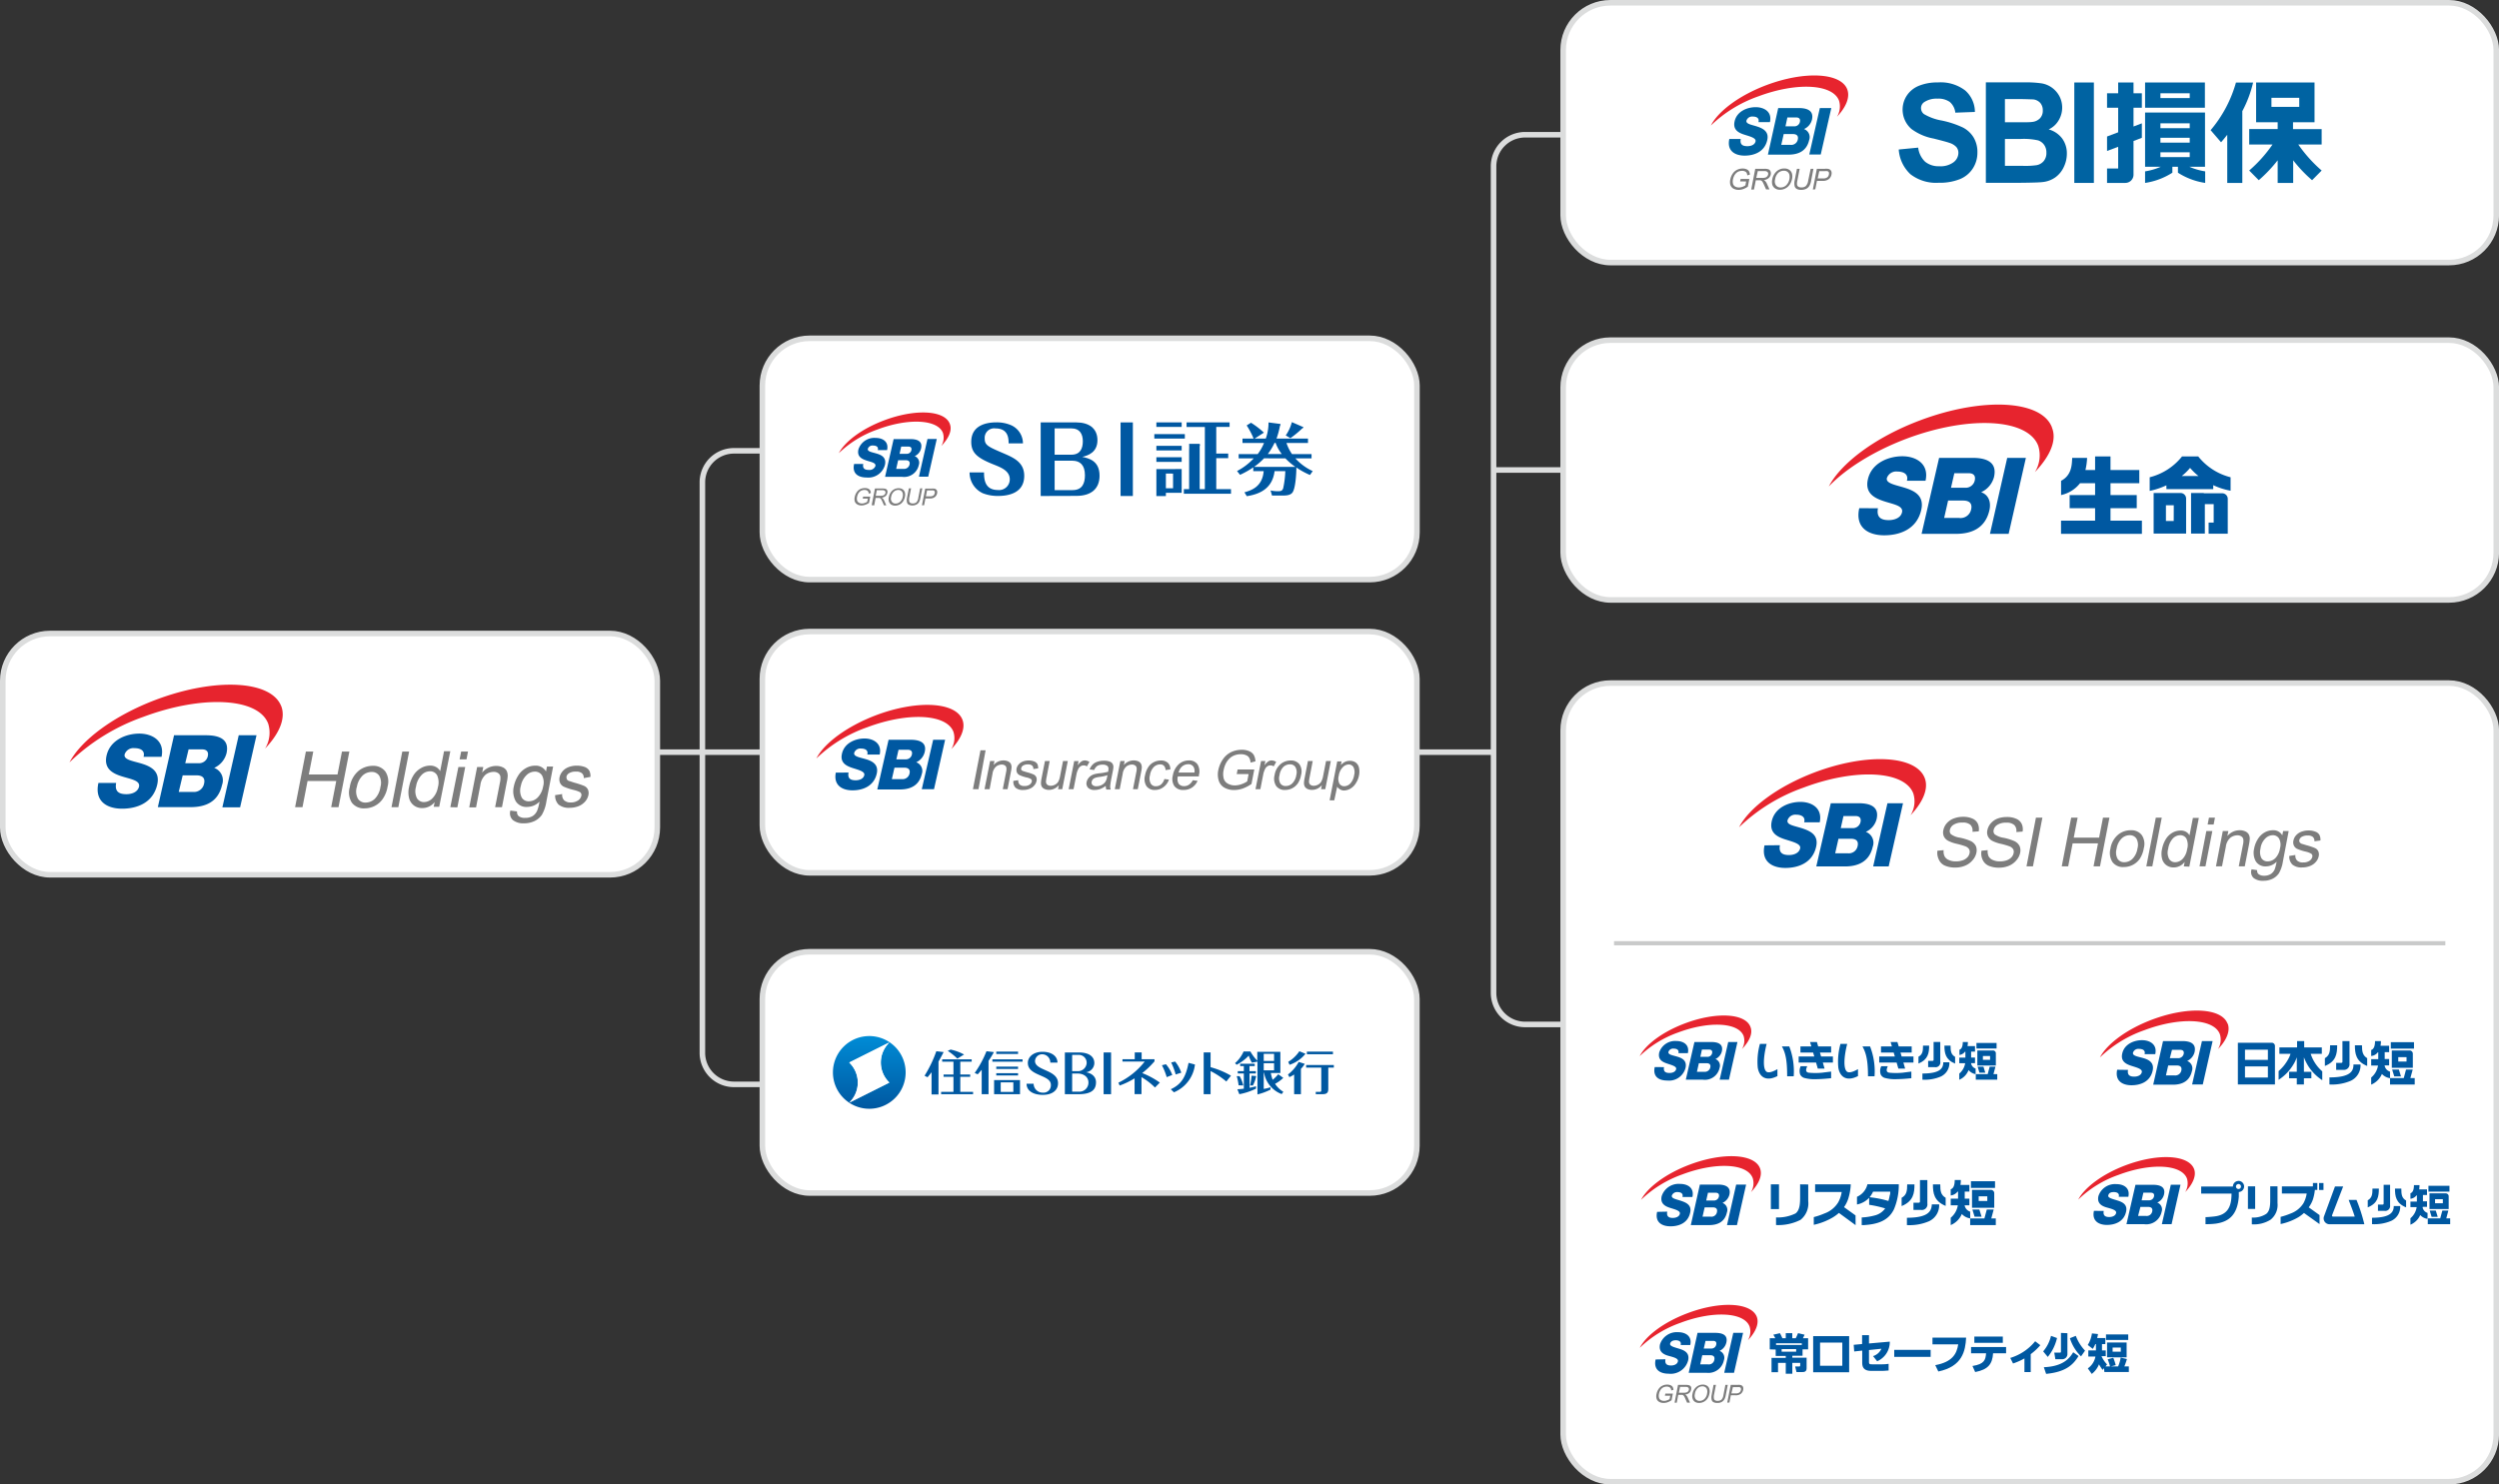
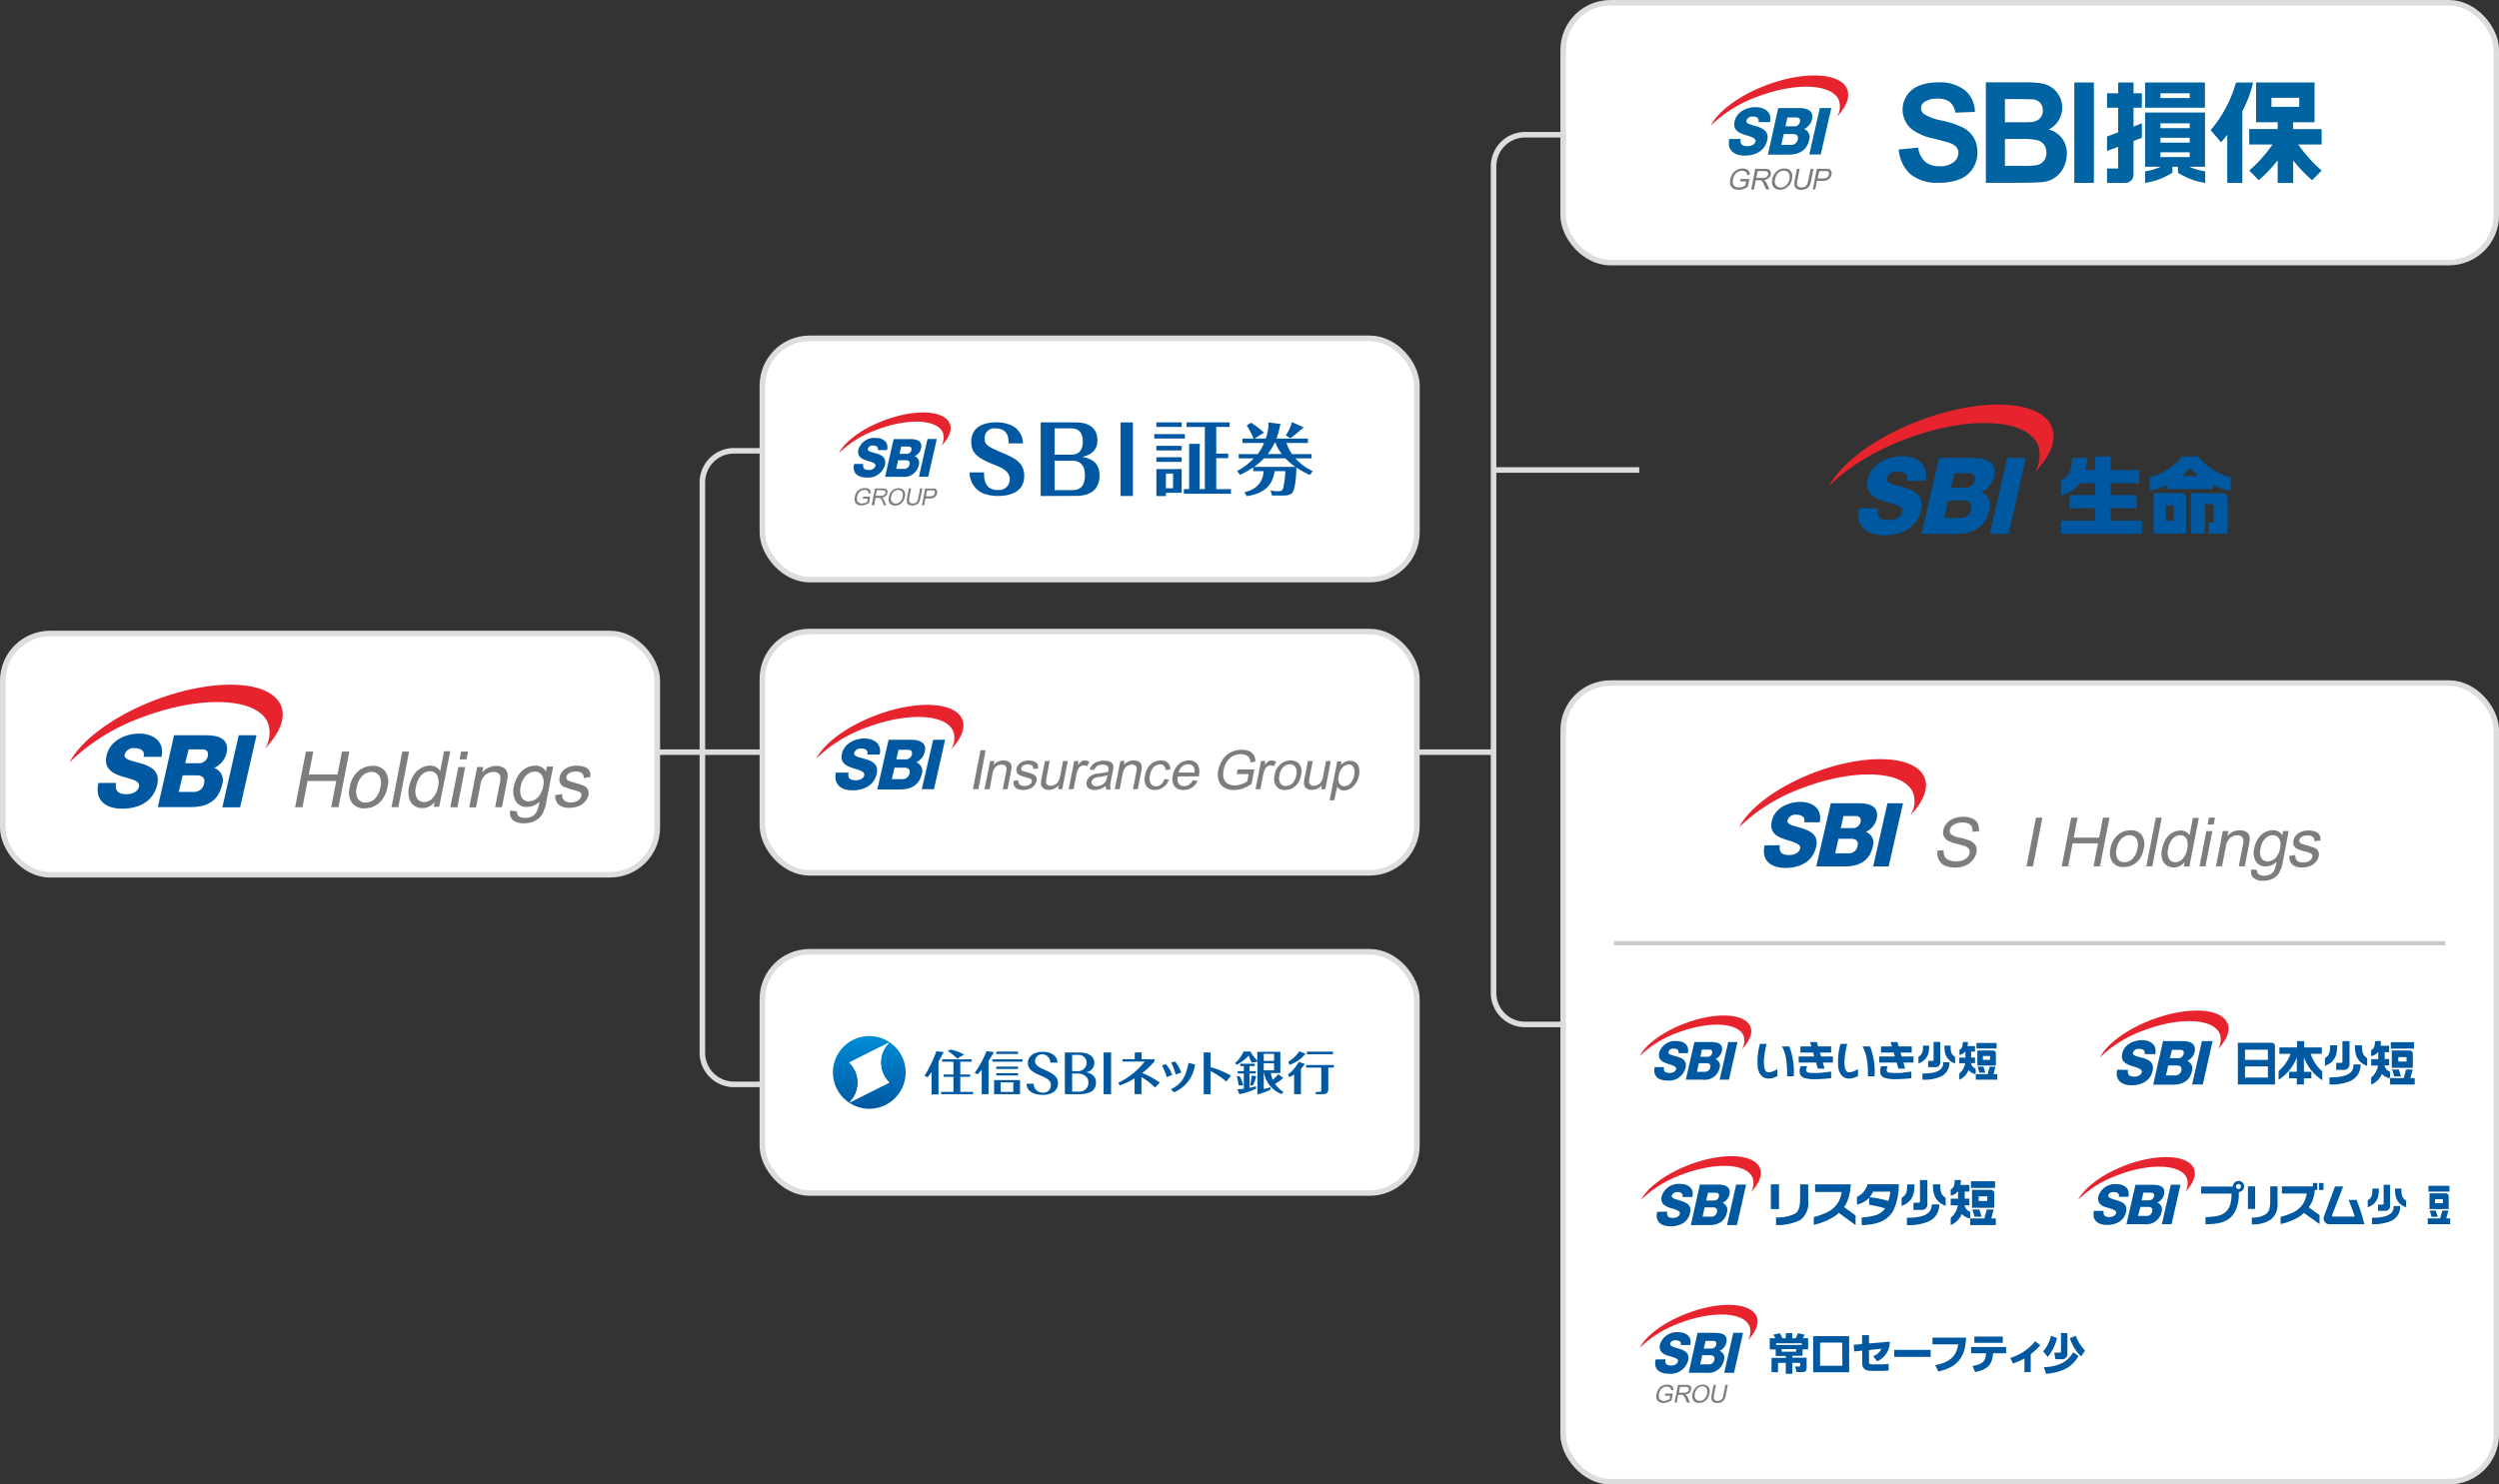
<svg xmlns="http://www.w3.org/2000/svg" xmlns:xlink="http://www.w3.org/1999/xlink" viewBox="0 0 449.5 267.09">
  <rect x="0" y="0" width="449.5" height="267.09" fill="#333333" stroke="none" />
  <defs>
    <linearGradient id="a" x1="281.17" y1="23.87" x2="449" y2="23.87" gradientUnits="userSpaceOnUse">
      <stop offset="0" stop-color="#fff" />
      <stop offset="1" stop-color="#fff" />
    </linearGradient>
    <linearGradient id="b" x1="281.17" y1="84.56" x2="449" y2="84.56" xlink:href="#a" />
    <linearGradient id="c" x1="281.17" y1="194.74" x2="449" y2="194.74" xlink:href="#a" />
    <linearGradient id="d" x1="137.13" y1="135.33" x2="254.86" y2="135.33" xlink:href="#a" />
    <linearGradient id="e" x1="137.13" y1="82.58" x2="254.86" y2="82.58" xlink:href="#a" />
    <linearGradient id="f" x1="137.13" y1="192.95" x2="254.86" y2="192.95" xlink:href="#a" />
    <linearGradient id="g" x1="156.36" y1="186.41" x2="156.36" y2="199.48" gradientUnits="userSpaceOnUse">
      <stop offset="0" stop-color="#008cd6" />
      <stop offset="1" stop-color="#0058a1" />
    </linearGradient>
    <linearGradient id="h" x1="0.5" y1="135.68" x2="118.23" y2="135.68" xlink:href="#a" />
  </defs>
  <path d="M295.71,24.24H274.32a5.68,5.68,0,0,0-5.67,5.67V178.65a5.68,5.68,0,0,0,5.67,5.67h20.85" style="fill:none;stroke:#dcdddd;stroke-miterlimit:10" />
  <line x1="268.52" y1="84.56" x2="294.85" y2="84.56" style="fill:none;stroke:#dcdddd;stroke-miterlimit:10" />
  <line x1="255.14" y1="135.33" x2="268.65" y2="135.33" style="fill:none;stroke:#dcdddd;stroke-miterlimit:10" />
  <rect x="281.17" y="0.5" width="167.84" height="46.74" rx="8.5" style="stroke:#dcdddd;stroke-miterlimit:10;fill:url(#a)" />
-   <rect x="281.17" y="61.2" width="167.84" height="46.74" rx="8.5" style="stroke:#dcdddd;stroke-miterlimit:10;fill:url(#b)" />
  <rect x="281.17" y="122.9" width="167.84" height="143.69" rx="8.5" style="stroke:#dcdddd;stroke-miterlimit:10;fill:url(#c)" />
  <path d="M337.79,91.45c-.29,1.61.53,2.13,1.95,2.13,1,0,2.15-.39,2.38-1.4.28-1.2-1.52-1.43-3.25-2s-3.45-1.44-2.89-3.94c.68-3,3.78-4.15,6.2-4.15s4.85,1.32,4.17,4.4H343c.33-1.24-.68-1.65-1.71-1.65A1.78,1.78,0,0,0,339.4,86c-.24,1,1.58,1.24,3.33,1.8s3.41,1.47,2.85,3.94c-.79,3.46-3.82,4.57-6.66,4.57s-5.27-1.37-4.49-4.88Z" style="fill:#0058a1" />
  <polygon points="361.04 82.39 364.4 82.39 361.3 96.05 357.94 96.05 361.04 82.39" style="fill:#0058a1" />
  <path d="M349.7,93.19h2.69a1.94,1.94,0,0,0,2.16-1.53c.27-1.2-.44-1.6-1.45-1.6h-2.69Zm1.23-5.43h2.6a1.67,1.67,0,0,0,1.67-1.3c.23-1-.37-1.32-1.07-1.32h-2.6Zm-2.14-5.38h6c2.23,0,4.52.58,3.88,3.43a4.15,4.15,0,0,1-2.32,2.75c1.28.43,1.84,1.69,1.49,3.24-.74,3.25-3.22,4.25-6,4.25h-6.2Z" style="fill:#0058a1" />
  <path d="M369.09,76.9c-1.86-4.94-12.49-5.5-23.74-1.26-8,3-14.19,7.67-16.4,11.88,3.05-3.19,8-6.32,13.93-8.57,11.26-4.24,21.88-3.67,23.74,1.26a5.71,5.71,0,0,1-.6,4.73c2.72-2.84,4-5.72,3.07-8" style="fill:#e7242e" />
  <path d="M379.62,93.68V91.43h4.72V89.07h-4.72V86.94h5.18V84.57h-5.18V82.12h-2.77v2.45h-1.74a11.47,11.47,0,0,0,.3-2.19h-2.68c-.06,1.32-.11,3.13-2,4.13v2.56a5.91,5.91,0,0,0,3.41-2.13h2.71v2.13h-4.58v2.36h4.58v2.25h-6.13v2.37h14.55V93.68Z" style="fill:#0058a1" />
  <path d="M389.68,88h8.42v-.71a12.56,12.56,0,0,0,3.12,1V85.87a10.83,10.83,0,0,1-5.82-3.75h-2.91a10.83,10.83,0,0,1-5.82,3.75v2.45a13.46,13.46,0,0,0,3-1Zm4.26-3.81a10.58,10.58,0,0,0,1.5,1.45h-3a9.86,9.86,0,0,0,1.49-1.45" style="fill:#0058a1" />
  <path d="M396.4,88.7h-2.29V96h2.48v-5.3h1.59v3.32h-.91v2h3.44V89.75a1,1,0,0,0-1-1H396.4Z" style="fill:#0058a1" />
  <path d="M389.49,96h3.73v-6.3a1,1,0,0,0-1-1h-4.84V96Zm1.5-2.27h-1.4V90.91H391Z" style="fill:#0058a1" />
  <rect x="322.22" y="66.07" width="85.72" height="36.99" style="fill:none" />
  <path d="M317.85,192.88c-.77-.33-.73-2.5-.08-5.06h-1.21a11.88,11.88,0,0,0-.39,4.25c.24,1.57,1.38,2.64,3.54,1.54v-1.25C318.35,193.16,317.89,192.89,317.85,192.88Z" style="fill:#0058a1" />
  <path d="M332.34,192.88c-.77-.33-.73-2.5-.08-5.06h-1.21a11.88,11.88,0,0,0-.39,4.25c.24,1.57,1.37,2.64,3.54,1.54v-1.25C332.84,193.16,332.38,192.89,332.34,192.88Z" style="fill:#0058a1" />
  <path d="M299.31,192c-.14.8.26,1.05,1,1.05.51,0,1.07-.19,1.18-.69s-.75-.71-1.61-1-1.71-.71-1.43-2a3,3,0,0,1,3.07-2.06c1.28,0,2.41.66,2.08,2.19H301.9c.16-.62-.34-.82-.85-.82a.88.88,0,0,0-.94.58c-.12.52.79.62,1.66.89s1.69.73,1.41,2a3.06,3.06,0,0,1-3.3,2.27c-1.48,0-2.62-.68-2.24-2.42Z" style="fill:#0058a1" />
  <polygon points="310.86 187.48 312.52 187.48 310.99 194.26 309.32 194.26 310.86 187.48" style="fill:#0058a1" />
  <path d="M305.23,192.84h1.33a1,1,0,0,0,1.07-.76c.14-.6-.21-.79-.71-.79h-1.34Zm.61-2.69h1.29a.84.84,0,0,0,.83-.65c.11-.49-.19-.66-.54-.66h-1.29Zm-1.06-2.67h3c1.11,0,2.25.28,1.93,1.7a2.06,2.06,0,0,1-1.15,1.36,1.27,1.27,0,0,1,.74,1.61,2.7,2.7,0,0,1-3,2.11h-3.07Z" style="fill:#0058a1" />
  <path d="M314.85,184.75c-.92-2.45-6.2-2.73-11.78-.62-4,1.5-7.05,3.8-8.14,5.89a19.2,19.2,0,0,1,6.91-4.25c5.59-2.1,10.86-1.82,11.79.63a2.88,2.88,0,0,1-.3,2.35c1.35-1.41,2-2.84,1.52-4" style="fill:#e7242e" />
  <path d="M345.79,193.15v1.11a7.43,7.43,0,0,0,3.31-.57,2.66,2.66,0,0,0,1.54-2.56h-1.1C349.54,192.13,349.09,193.15,345.79,193.15Z" style="fill:#0058a1" />
  <path d="M346.82,192H348a.85.85,0,0,0,1-1v-3.53H347.8v3.2c0,.19-.1.2-.19.2h-.79Z" style="fill:#0058a1" />
  <path d="M347,188.13h-1.1c0,1-.09,1.6-.82,2v1.22C346.82,190.66,347,189.43,347,188.13Z" style="fill:#0058a1" />
  <path d="M350.85,188.13h-1.1c0,1.3.15,2.53,1.92,3.24v-1.22C350.94,189.73,350.85,189.15,350.85,188.13Z" style="fill:#0058a1" />
  <path d="M336,193.64h1.18a12.4,12.4,0,0,0-.81-5.37H335C335.72,189.53,336,191,336,193.64Z" style="fill:#0058a1" />
  <polygon points="344.18 190.08 342.05 190.08 341.85 189.38 343.86 189.38 343.86 188.27 341.53 188.27 341.29 187.48 340.07 187.48 340.3 188.27 338.34 188.27 338.34 189.38 340.62 189.38 340.83 190.08 338.02 190.08 338.02 191.18 341.15 191.18 341.46 192.26 342.68 192.26 342.37 191.18 344.18 191.18 344.18 190.08" style="fill:#0058a1" />
  <path d="M342.26,193a12.73,12.73,0,0,1-2.44,0c-.27-.05-.6-.19-.39-.82a2.54,2.54,0,0,1,.13-.34h-1.18a2,2,0,0,0-.1,1.46,1.19,1.19,0,0,0,.7.63,6.66,6.66,0,0,0,2,.24,28.24,28.24,0,0,0,2.82-.18V192.8C343.47,192.85,342.89,192.91,342.26,193Z" style="fill:#0058a1" />
  <path d="M321.46,193.64h1.18a12.56,12.56,0,0,0-.8-5.37h-1.33C321.23,189.53,321.46,191,321.46,193.64Z" style="fill:#0058a1" />
  <polygon points="329.69 190.08 327.56 190.08 327.36 189.38 329.37 189.38 329.37 188.27 327.04 188.27 326.81 187.48 325.58 187.48 325.81 188.27 323.85 188.27 323.85 189.38 326.13 189.38 326.34 190.08 323.53 190.08 323.53 191.18 326.66 191.18 326.97 192.26 328.19 192.26 327.88 191.18 329.69 191.18 329.69 190.08" style="fill:#0058a1" />
  <path d="M327.77,193a12.73,12.73,0,0,1-2.44,0c-.27-.05-.6-.19-.39-.82a2.54,2.54,0,0,1,.13-.34h-1.18a2,2,0,0,0-.1,1.46,1.22,1.22,0,0,0,.7.63,6.66,6.66,0,0,0,2.05.24c1,0,2.15-.11,2.83-.18V192.8C329,192.85,328.4,192.91,327.77,193Z" style="fill:#0058a1" />
  <rect x="355.51" y="187.65" width="3.62" height="1" style="fill:#0058a1" />
  <polygon points="356.05 193 357.1 193 356.77 191.92 355.72 191.92 356.05 193" style="fill:#0058a1" />
  <polygon points="358.93 191.92 357.89 191.92 357.53 193.26 355.39 193.26 355.39 194.26 359.25 194.26 359.25 193.26 358.57 193.26 358.93 191.92" style="fill:#0058a1" />
  <path d="M354.54,191.28h.71v-1h-.7v-1.07h.7v-1H353.9a4,4,0,0,0,.07-.73h-.92c0,1-.34,1.31-.6,1.39v.94a1.51,1.51,0,0,0,1-.59h.07v1.07h-1.1v1h1.06a3.07,3.07,0,0,1-1.06,1.87v1.11a3.08,3.08,0,0,0,1.67-1.74,2.12,2.12,0,0,0,1.27.73v-1A1.21,1.21,0,0,1,354.54,191.28Z" style="fill:#0058a1" />
  <rect x="357.96" y="189.96" width="0.01" height="0.01" style="fill:#0058a1" />
  <path d="M358.46,189h-2.79v2.71H359v-2.2A.51.51,0,0,0,358.46,189Zm-.5,1v.69h-1.29V190Z" style="fill:#0058a1" />
  <rect x="291.53" y="179.32" width="71.1" height="18.47" style="fill:none" />
  <path d="M316.58,210.21c-1-2.63-6.65-2.93-12.65-.67-4.28,1.61-7.57,4.09-8.75,6.33a20.64,20.64,0,0,1,7.43-4.57c6-2.26,11.67-2,12.66.68a3.09,3.09,0,0,1-.32,2.52c1.45-1.52,2.1-3.05,1.63-4.29" style="fill:#e7242e" />
  <path d="M299.89,218c-.16.86.28,1.13,1,1.13.54,0,1.15-.2,1.27-.74s-.81-.77-1.73-1.06-1.84-.77-1.54-2.11a3.2,3.2,0,0,1,3.3-2.21c1.37,0,2.59.7,2.23,2.35h-1.79c.18-.67-.36-.88-.91-.88a1,1,0,0,0-1,.62c-.13.56.84.67,1.78,1s1.81.79,1.51,2.1c-.41,1.85-2,2.44-3.54,2.44s-2.82-.73-2.4-2.6Z" style="fill:#0058a1" />
  <polygon points="312.29 213.13 314.08 213.13 312.43 220.42 310.64 220.42 312.29 213.13" style="fill:#0058a1" />
  <path d="M306.24,218.9h1.44a1,1,0,0,0,1.15-.82c.14-.64-.23-.85-.77-.85h-1.44Zm.66-2.9h1.39a.89.89,0,0,0,.89-.69c.12-.53-.2-.71-.57-.71h-1.39Zm-1.14-2.87H309c1.19,0,2.41.31,2.07,1.83a2.25,2.25,0,0,1-1.24,1.47,1.34,1.34,0,0,1,.79,1.72c-.39,1.74-1.71,2.27-3.19,2.27h-3.3Z" style="fill:#0058a1" />
  <path d="M343,219.1v1.32a8.9,8.9,0,0,0,3.95-.68,3.16,3.16,0,0,0,1.85-3.05h-1.32C347.43,217.88,346.9,219.1,343,219.1Z" style="fill:#0058a1" />
  <path d="M344.18,217.69h1.35a1,1,0,0,0,1.15-1.15v-4.22h-1.33v3.82c0,.23-.12.25-.22.25h-.95Z" style="fill:#0058a1" />
  <path d="M344.36,213.1h-1.31c0,1.21-.11,1.91-1,2.41V217C344.18,216.12,344.36,214.66,344.36,213.1Z" style="fill:#0058a1" />
  <path d="M349,213.1h-1.32c0,1.56.18,3,2.29,3.87v-1.46C349.1,215,349,214.31,349,213.1Z" style="fill:#0058a1" />
  <rect x="354.52" y="212.53" width="4.33" height="1.2" style="fill:#0058a1" />
  <polygon points="355.17 218.91 356.43 218.91 356.03 217.62 354.78 217.62 355.17 218.91" style="fill:#0058a1" />
  <polygon points="358.61 217.62 357.37 217.62 356.94 219.22 354.38 219.22 354.38 220.42 358.99 220.42 358.99 219.22 358.18 219.22 358.61 217.62" style="fill:#0058a1" />
  <path d="M354.38,218a1.46,1.46,0,0,1-1-1.14h.86v-1.2h-.84v-1.27h.84v-1.2h-1.61a5.92,5.92,0,0,0,.07-.88h-1.1c0,1.23-.4,1.57-.72,1.66v1.12a1.82,1.82,0,0,0,1.24-.7h.08v1.27h-1.32v1.2h1.28a3.67,3.67,0,0,1-1.28,2.24v1.32a3.74,3.74,0,0,0,2-2,2.45,2.45,0,0,0,1.51.79Z" style="fill:#0058a1" />
  <rect x="357.45" y="215.28" width="0.01" height="0.01" style="fill:#0058a1" />
  <path d="M358.05,214.08h-3.34v3.23h4v-2.62A.61.61,0,0,0,358.05,214.08Zm-.59,2h-1.55v-.83h1.55Z" style="fill:#0058a1" />
  <path d="M333.76,218.68l-2.07-1.49a5.79,5.79,0,0,0,.75-1.49,10,10,0,0,0,.46-2.61h-6.41v1.37h4.78a5.49,5.49,0,0,1-.63,1.87,4.78,4.78,0,0,1-2.48,2,12.34,12.34,0,0,1-1.91.65v1.39a11.56,11.56,0,0,0,3.42-1.33,7.28,7.28,0,0,0,1.1-.81l3,2.2Z" style="fill:#0058a1" />
  <path d="M341.54,213.08H335.9a3.27,3.27,0,0,1-1.88,2.25v1.38a4,4,0,0,0,2.19-1.21v1.27a19.39,19.39,0,0,1,2.88.65,3.26,3.26,0,0,1-1.72,1.22,11,11,0,0,1-2.5.41v1.37s.24,0,.46,0c2.28-.16,4.3-.7,5.34-2.84A11.24,11.24,0,0,0,341.54,213.08Zm-5.25,2.33a4.46,4.46,0,0,0,.62-1H340c0,.21,0,.44-.09.67a7.16,7.16,0,0,1-.24,1A18.1,18.1,0,0,0,336.29,215.41Z" style="fill:#0058a1" />
  <path d="M323.79,213.09v2.23c0,1,0,2.38-.82,3a7.19,7.19,0,0,1-3.51.72v1.37a8.85,8.85,0,0,0,4.4-.93,3.78,3.78,0,0,0,1.39-3.37v-3Z" style="fill:#0058a1" />
  <rect x="318.53" y="213.09" width="1.46" height="4.45" style="fill:#0058a1" />
  <rect x="291.53" y="204.38" width="71.1" height="19.84" style="fill:none" />
  <path d="M320.16,152.07c-.25,1.34.44,1.77,1.63,1.77.84,0,1.78-.32,2-1.17s-1.26-1.19-2.7-1.65-2.87-1.19-2.4-3.28c.56-2.48,3.14-3.46,5.16-3.46s4,1.1,3.47,3.67h-2.8c.28-1-.56-1.37-1.42-1.37a1.48,1.48,0,0,0-1.57,1c-.2.88,1.31,1,2.77,1.5s2.84,1.22,2.37,3.28c-.65,2.88-3.18,3.8-5.54,3.8s-4.38-1.15-3.74-4.06Z" style="fill:#0058a1" />
  <path d="M339.5,144.52h2.8l-2.58,11.37h-2.79Z" style="fill:#0058a1" />
  <path d="M329.31,144.52h5c1.86,0,3.78.48,3.24,2.85a3.46,3.46,0,0,1-1.94,2.3,2.09,2.09,0,0,1,1.24,2.69c-.61,2.7-2.68,3.53-5,3.53h-5.15ZM331.1,149h2.16a1.4,1.4,0,0,0,1.39-1.08c.19-.83-.31-1.1-.89-1.1h-2.17Zm-1,4.52h2.24a1.61,1.61,0,0,0,1.79-1.27c.23-1-.35-1.34-1.2-1.34h-2.24Z" style="fill:#0058a1" />
  <path d="M346.21,140c-1.55-4.11-10.39-4.57-19.76-1.05-6.67,2.52-11.81,6.38-13.64,9.89a32,32,0,0,1,11.59-7.13c9.36-3.53,18.2-3.06,19.75,1.05a4.74,4.74,0,0,1-.5,3.93C345.91,144.29,346.93,141.89,346.21,140Z" style="fill:#e7242e" />
  <path d="M348.49,153.06l1.12-.1a2,2,0,0,0,.15,1.08,1.45,1.45,0,0,0,.75.68,2.89,2.89,0,0,0,1.29.26,3.63,3.63,0,0,0,1.22-.19,2.11,2.11,0,0,0,.86-.54,1.51,1.51,0,0,0,.39-.75,1,1,0,0,0-.1-.73,1.38,1.38,0,0,0-.69-.51,12.17,12.17,0,0,0-1.48-.43,6.63,6.63,0,0,1-1.58-.55,1.78,1.78,0,0,1-.78-.81,1.81,1.81,0,0,1-.09-1.09,2.71,2.71,0,0,1,.61-1.25,3.13,3.13,0,0,1,1.27-.87,4.66,4.66,0,0,1,1.67-.3,4,4,0,0,1,1.66.31,1.88,1.88,0,0,1,1,.93,2.41,2.41,0,0,1,.16,1.38l-1.13.08a1.47,1.47,0,0,0-.36-1.25A2,2,0,0,0,353,148a2.79,2.79,0,0,0-1.61.39,1.44,1.44,0,0,0-.66.93.83.83,0,0,0,.19.77,3.6,3.6,0,0,0,1.63.63,9.54,9.54,0,0,1,1.83.56,2,2,0,0,1,1,.89,2,2,0,0,1,.12,1.25,2.84,2.84,0,0,1-.66,1.32,3.49,3.49,0,0,1-1.34,1,4.45,4.45,0,0,1-1.75.35,4.56,4.56,0,0,1-1.93-.35,2.09,2.09,0,0,1-1.06-1.05A2.72,2.72,0,0,1,348.49,153.06Z" style="fill:#7d7d7d" />
-   <path d="M356.42,153.06l1.11-.1a2.21,2.21,0,0,0,.15,1.08,1.53,1.53,0,0,0,.75.68,2.93,2.93,0,0,0,1.3.26,3.61,3.61,0,0,0,1.21-.19,2.11,2.11,0,0,0,.86-.54,1.51,1.51,0,0,0,.39-.75,1,1,0,0,0-.09-.73,1.38,1.38,0,0,0-.69-.51,12.79,12.79,0,0,0-1.48-.43,6.58,6.58,0,0,1-1.59-.55,1.81,1.81,0,0,1-.77-.81,1.74,1.74,0,0,1-.1-1.09,2.73,2.73,0,0,1,.62-1.25,3.07,3.07,0,0,1,1.27-.87A4.62,4.62,0,0,1,361,147a3.89,3.89,0,0,1,1.65.31,1.88,1.88,0,0,1,1,.93,2.33,2.33,0,0,1,.16,1.38l-1.13.08a1.47,1.47,0,0,0-.36-1.25,2,2,0,0,0-1.45-.43,2.76,2.76,0,0,0-1.6.39,1.42,1.42,0,0,0-.67.93.86.86,0,0,0,.19.77,3.71,3.71,0,0,0,1.63.63,9.54,9.54,0,0,1,1.83.56,2,2,0,0,1,1,.89,2,2,0,0,1,.12,1.25,2.84,2.84,0,0,1-.66,1.32,3.46,3.46,0,0,1-1.33,1,4.49,4.49,0,0,1-1.76.35,4.59,4.59,0,0,1-1.93-.35,2.13,2.13,0,0,1-1.06-1.05A2.64,2.64,0,0,1,356.42,153.06Z" style="fill:#7d7d7d" />
  <path d="M364.51,155.88l1.7-8.77h1.16l-1.7,8.77Z" style="fill:#7d7d7d" />
  <path d="M370.85,155.88l1.7-8.77h1.16l-.7,3.6h4.56l.7-3.6h1.16l-1.7,8.77h-1.16l.8-4.14h-4.56l-.8,4.14Z" style="fill:#7d7d7d" />
  <path d="M379.61,152.7a4,4,0,0,1,1.49-2.61,3.53,3.53,0,0,1,2.14-.71,2.34,2.34,0,0,1,2,.86,2.84,2.84,0,0,1,.37,2.37,4.87,4.87,0,0,1-.74,1.93,3.46,3.46,0,0,1-1.28,1.09A3.57,3.57,0,0,1,382,156a2.34,2.34,0,0,1-2-.86A3,3,0,0,1,379.61,152.7Zm1.11,0a2.41,2.41,0,0,0,.18,1.83,1.38,1.38,0,0,0,1.22.6,2.06,2.06,0,0,0,1.45-.61,3.32,3.32,0,0,0,.9-1.86,2.33,2.33,0,0,0-.19-1.78,1.39,1.39,0,0,0-1.22-.61,2.06,2.06,0,0,0-1.45.61A3.23,3.23,0,0,0,380.72,152.7Z" style="fill:#7d7d7d" />
  <path d="M386.06,155.88l1.71-8.77h1.07l-1.7,8.77Z" style="fill:#7d7d7d" />
  <path d="M392.81,155.88l.15-.81a2.45,2.45,0,0,1-2,1,2.12,2.12,0,0,1-1.31-.42,2.08,2.08,0,0,1-.76-1.17,3.8,3.8,0,0,1,0-1.72,5.44,5.44,0,0,1,.65-1.73,3.39,3.39,0,0,1,1.19-1.19,3,3,0,0,1,1.49-.41,1.87,1.87,0,0,1,1,.24,1.67,1.67,0,0,1,.61.63l.61-3.14h1.07l-1.71,8.77ZM390,152.71a2.43,2.43,0,0,0,.16,1.82,1.24,1.24,0,0,0,1.1.6,1.89,1.89,0,0,0,1.31-.57,3.23,3.23,0,0,0,.83-1.76,2.7,2.7,0,0,0-.13-1.92,1.25,1.25,0,0,0-1.12-.61,1.84,1.84,0,0,0-1.31.59A3.43,3.43,0,0,0,390,152.71Z" style="fill:#7d7d7d" />
  <path d="M395.63,155.88l1.23-6.36h1.08l-1.24,6.36Zm1.46-7.53.24-1.24h1.08l-.24,1.24Z" style="fill:#7d7d7d" />
  <path d="M398.59,155.88l1.23-6.36h1l-.18.91a2.85,2.85,0,0,1,2.23-1.05,2.31,2.31,0,0,1,1,.21,1.29,1.29,0,0,1,.62.54,1.65,1.65,0,0,1,.18.79,7.2,7.2,0,0,1-.14,1.05l-.76,3.91h-1.08l.75-3.87a2.76,2.76,0,0,0,.07-1,.78.78,0,0,0-.35-.52,1.22,1.22,0,0,0-.71-.2,2.08,2.08,0,0,0-1.27.44,2.57,2.57,0,0,0-.82,1.66l-.68,3.47Z" style="fill:#7d7d7d" />
  <path d="M405,156.4l1,.16a.8.8,0,0,0,.23.7,1.54,1.54,0,0,0,1,.3,2.21,2.21,0,0,0,1.21-.3,1.92,1.92,0,0,0,.71-.83,7.94,7.94,0,0,0,.35-1.39,2.71,2.71,0,0,1-1.92.84,2,2,0,0,1-1.85-.95,3.22,3.22,0,0,1-.27-2.27,4.73,4.73,0,0,1,.65-1.67,3.39,3.39,0,0,1,1.19-1.19,3,3,0,0,1,1.55-.42,1.81,1.81,0,0,1,1.67.91l.15-.77h1L410.63,155a6.05,6.05,0,0,1-.71,2.11,3,3,0,0,1-1.15,1,3.71,3.71,0,0,1-1.68.36,2.62,2.62,0,0,1-1.74-.51A1.46,1.46,0,0,1,405,156.4Zm1.63-3.81a2.47,2.47,0,0,0,.14,1.82,1.28,1.28,0,0,0,1.13.57,2,2,0,0,0,1.36-.57,3.2,3.2,0,0,0,.85-1.79,2.34,2.34,0,0,0-.18-1.76,1.29,1.29,0,0,0-1.13-.59,1.9,1.9,0,0,0-1.33.59A3.1,3.1,0,0,0,406.61,152.59Z" style="fill:#7d7d7d" />
  <path d="M411.78,154l1.1-.17a1.18,1.18,0,0,0,.31,1,1.43,1.43,0,0,0,1.07.34,1.93,1.93,0,0,0,1.16-.3,1.14,1.14,0,0,0,.5-.71.52.52,0,0,0-.21-.57,3.63,3.63,0,0,0-1-.37,8.27,8.27,0,0,1-1.55-.51,1.25,1.25,0,0,1-.57-.61,1.42,1.42,0,0,1-.07-.85,2,2,0,0,1,.34-.79,2.47,2.47,0,0,1,.65-.6,3,3,0,0,1,.75-.31,3.3,3.3,0,0,1,.95-.13,3.21,3.21,0,0,1,1.27.22,1.31,1.31,0,0,1,.72.58,1.87,1.87,0,0,1,.18,1l-1.08.15a1,1,0,0,0-.26-.77,1.33,1.33,0,0,0-.92-.27,2,2,0,0,0-1.11.24.94.94,0,0,0-.43.58.52.52,0,0,0,.06.37.72.72,0,0,0,.36.29l.89.27a11.42,11.42,0,0,1,1.5.5,1.19,1.19,0,0,1,.6.57,1.45,1.45,0,0,1,.08.92,2.16,2.16,0,0,1-.51,1,2.6,2.6,0,0,1-1.05.74,3.74,3.74,0,0,1-1.39.26,2.54,2.54,0,0,1-1.79-.52A2,2,0,0,1,411.78,154Z" style="fill:#7d7d7d" />
  <rect x="307.12" y="130.86" width="115.93" height="33.28" style="fill:none" />
  <path d="M382.77,192.5c-.16.92.31,1.21,1.12,1.21.58,0,1.23-.22,1.36-.8s-.87-.82-1.86-1.14-2-.82-1.65-2.25c.39-1.7,2.16-2.37,3.55-2.37s2.77.75,2.38,2.51h-1.92c.19-.71-.38-.94-1-.94a1,1,0,0,0-1.08.67c-.14.6.9.71,1.9,1s1.95.84,1.63,2.25c-.45,2-2.19,2.62-3.81,2.62s-3-.79-2.57-2.79Z" style="fill:#0058a1" />
  <polygon points="396.07 187.31 397.99 187.31 396.22 195.12 394.3 195.12 396.07 187.31" style="fill:#0058a1" />
  <path d="M389.59,193.49h1.54a1.11,1.11,0,0,0,1.23-.87c.15-.69-.25-.92-.83-.92H390Zm.7-3.1h1.49a1,1,0,0,0,1-.75c.13-.57-.21-.75-.61-.75h-1.49Zm-1.22-3.08h3.45c1.27,0,2.59.33,2.22,2a2.39,2.39,0,0,1-1.33,1.58,1.43,1.43,0,0,1,.85,1.84c-.42,1.86-1.84,2.43-3.42,2.43H387.3Z" style="fill:#0058a1" />
  <path d="M400.67,184.17c-1.06-2.82-7.14-3.14-13.57-.72-4.59,1.73-8.12,4.39-9.38,6.8a22,22,0,0,1,8-4.9c6.43-2.42,12.51-2.1,13.57.72a3.24,3.24,0,0,1-.34,2.7c1.55-1.62,2.25-3.27,1.75-4.6" style="fill:#e7242e" />
  <path d="M419,193.85v1.27a8.65,8.65,0,0,0,3.81-.65,3.06,3.06,0,0,0,1.78-2.95h-1.27C423.34,192.68,422.83,193.85,419,193.85Z" style="fill:#0058a1" />
  <path d="M420.21,192.49h1.3a1,1,0,0,0,1.1-1.11v-4.07h-1.27V191c0,.22-.12.23-.22.23h-.91Z" style="fill:#0058a1" />
  <path d="M420.39,188.07h-1.27c0,1.17-.11,1.84-.94,2.32v1.4C420.21,191,420.39,189.57,420.39,188.07Z" style="fill:#0058a1" />
  <path d="M424.85,188.07h-1.27c0,1.5.18,2.91,2.21,3.72v-1.4C425,189.91,424.85,189.24,424.85,188.07Z" style="fill:#0058a1" />
  <rect x="430.04" y="187.51" width="4.17" height="1.16" style="fill:#0058a1" />
  <polygon points="430.66 193.67 431.87 193.67 431.49 192.43 430.28 192.43 430.66 193.67" style="fill:#0058a1" />
  <polygon points="433.98 192.43 432.78 192.43 432.37 193.97 429.9 193.97 429.9 195.13 434.34 195.13 434.34 193.97 433.56 193.97 433.98 192.43" style="fill:#0058a1" />
  <path d="M428.92,191.69h.82v-1.15h-.8v-1.23h.8v-1.16h-1.55a4.46,4.46,0,0,0,.07-.84H427.2c0,1.18-.38,1.51-.69,1.6V190a1.74,1.74,0,0,0,1.2-.67h.07v1.23h-1.27v1.15h1.23a3.52,3.52,0,0,1-1.23,2.16v1.28a3.61,3.61,0,0,0,1.93-1.92,2.47,2.47,0,0,0,1.46.76v-1.18A1.39,1.39,0,0,1,428.92,191.69Z" style="fill:#0058a1" />
  <rect x="432.86" y="190.17" width="0.01" height="0.01" style="fill:#0058a1" />
  <path d="M433.44,189h-3.22v3.12H434V189.6A.58.58,0,0,0,433.44,189Zm-.57,1.17V191h-1.49v-.8h1.49Z" style="fill:#0058a1" />
  <path d="M406.82,187.61h-4.29v7.51h6.67v-6.93a.58.58,0,0,0-.58-.58Zm1.11,6.26h-4.12v-2h4.12Zm0-3.17h-4.12v-1.84h4.12Z" style="fill:#0058a1" />
  <path d="M416,190.53a7.3,7.3,0,0,1-.37-.92h2v-1.16h-3.17v-1.14h-1.28v1.14H410v1.16h2a4.88,4.88,0,0,1-.44,1,7.63,7.63,0,0,1-1.7,2.1v1.57a8.45,8.45,0,0,0,2.63-2.71,6.17,6.17,0,0,0,.64-1.34v2.6h-1.39V194h1.39v1.12h1.28V194h1.34v-1.16h-1.34v-2.6a9.52,9.52,0,0,0,.77,1.55,8.44,8.44,0,0,0,2.53,2.56v-1.59A7.06,7.06,0,0,1,416,190.53Z" style="fill:#0058a1" />
  <rect x="373.82" y="177.92" width="64.43" height="21.27" style="fill:none" />
  <path d="M378.4,217.87c-.15.84.28,1.1,1,1.1.52,0,1.11-.2,1.23-.72s-.79-.75-1.69-1-1.79-.75-1.49-2.05a3.12,3.12,0,0,1,3.21-2.15c1.34,0,2.52.68,2.17,2.28H381.1c.18-.64-.35-.85-.88-.85s-.88.14-1,.6.82.65,1.73.94,1.76.76,1.47,2c-.4,1.8-2,2.37-3.45,2.37s-2.73-.71-2.33-2.53Z" style="fill:#0058a1" />
  <polygon points="390.47 213.16 392.21 213.16 390.61 220.25 388.86 220.25 390.47 213.16" style="fill:#0058a1" />
  <path d="M384.58,218.77H386a1,1,0,0,0,1.12-.79c.14-.62-.22-.83-.75-.83H385Zm.64-2.81h1.35a.88.88,0,0,0,.87-.68c.12-.52-.19-.69-.56-.69h-1.35Zm-1.11-2.79h3.13c1.16,0,2.35.29,2,1.77a2.12,2.12,0,0,1-1.21,1.43,1.31,1.31,0,0,1,.78,1.68,2.81,2.81,0,0,1-3.11,2.21h-3.21Z" style="fill:#0058a1" />
  <path d="M394.65,210.32c-1-2.56-6.48-2.86-12.32-.66-4.17,1.57-7.37,4-8.51,6.17a19.8,19.8,0,0,1,7.23-4.44c5.84-2.21,11.35-1.91,12.32.65a3,3,0,0,1-.32,2.45c1.41-1.47,2.05-3,1.6-4.17" style="fill:#e7242e" />
  <rect x="436.81" y="213.35" width="3.78" height="1.05" style="fill:#0058a1" />
  <polygon points="437.38 218.94 438.48 218.94 438.13 217.81 437.04 217.81 437.38 218.94" style="fill:#0058a1" />
  <polygon points="440.39 217.81 439.31 217.81 438.93 219.21 436.69 219.21 436.69 220.26 440.72 220.26 440.72 219.21 440.02 219.21 440.39 217.81" style="fill:#0058a1" />
-   <path d="M435.8,217.14h.75v-1h-.73V215h.73v-1h-1.41a4.63,4.63,0,0,0,.06-.77h-1c0,1.07-.35,1.37-.63,1.46v1a1.63,1.63,0,0,0,1.09-.61h.07v1.11h-1.16v1h1.12a3.22,3.22,0,0,1-1.12,2v1.16a3.31,3.31,0,0,0,1.76-1.74,2.19,2.19,0,0,0,1.32.69v-1.07a1.28,1.28,0,0,1-.89-1" style="fill:#0058a1" />
  <path d="M426.66,219.1v1.15a7.7,7.7,0,0,0,3.45-.59,2.77,2.77,0,0,0,1.62-2.67h-1.16c0,1-.46,2.11-3.91,2.11" style="fill:#0058a1" />
  <path d="M427.73,217.86h1.18a.88.88,0,0,0,1-1v-3.69h-1.16v3.34c0,.2-.1.22-.19.22h-.83Z" style="fill:#0058a1" />
  <path d="M427.89,213.85h-1.15c0,1.06-.09,1.67-.85,2.11v1.27c1.84-.73,2-2,2-3.38" style="fill:#0058a1" />
  <path d="M431.94,213.85h-1.15c0,1.36.16,2.65,2,3.38V216c-.76-.44-.86-1.05-.86-2.11" style="fill:#0058a1" />
  <rect x="439.37" y="215.76" width="0.01" height="0.01" style="fill:#0058a1" />
  <path d="M439.9,214.71H437v2.83h3.45v-2.3a.53.53,0,0,0-.53-.53m-.52,1.06v.72H438v-.73h1.35Z" style="fill:#0058a1" />
  <path d="M409.66,213.45h-1.31v2.27c0,.93,0,2.13-.73,2.69a4.27,4.27,0,0,1-2.58.65v1.22a5.62,5.62,0,0,0,3.37-.83,3.38,3.38,0,0,0,1.25-3Z" style="fill:#0058a1" />
  <rect x="404.34" y="213.45" width="1.3" height="4.06" style="fill:#0058a1" />
  <path d="M423.87,215.89h-1.41c.41,1.08.78,2,1.09,3h-3.9a.18.18,0,0,1-.18-.23l2-5.19H420L418,218.91a1.06,1.06,0,0,0,1,1.36h6.28A29.81,29.81,0,0,0,423.87,215.89Z" style="fill:#0058a1" />
  <path d="M416,215.89a8.08,8.08,0,0,0,.38-1.8h.44v-1.24h-.79v.61h-5.58v1.28h4.46a5.29,5.29,0,0,1-.58,1.74,4.57,4.57,0,0,1-2.32,1.86,12.54,12.54,0,0,1-1.79.6v1.29a10.73,10.73,0,0,0,3.2-1.23,6.76,6.76,0,0,0,1-.76l2.8,2v-1.62l-1.94-1.39A5.5,5.5,0,0,0,416,215.89Z" style="fill:#0058a1" />
  <rect x="417.14" y="212.85" width="0.79" height="1.25" style="fill:#0058a1" />
  <path d="M402.64,212.48a1,1,0,0,0-1,1h-5.71v1.27h5.46c0,2.34-.67,3.85-3.13,4.12-.93.11-1.55.12-1.55.12v1.26a12.79,12.79,0,0,0,1.89-.1c2.32-.34,3.85-1.56,4.1-4.85,0-.28,0-.57,0-.83a1,1,0,0,0-.1-2Zm0,1.45a.45.45,0,1,1,.45-.45A.45.45,0,0,1,402.64,213.93Z" style="fill:#0058a1" />
  <path d="M341.61,26.89l3.42-.33a4.14,4.14,0,0,0,1.25,2.54,3.84,3.84,0,0,0,2.55.81,3.93,3.93,0,0,0,2.56-.72,2.14,2.14,0,0,0,.87-1.69,1.6,1.6,0,0,0-.37-1.05,2.83,2.83,0,0,0-1.26-.75c-.41-.15-1.35-.4-2.81-.77a9.59,9.59,0,0,1-4-1.72,4.61,4.61,0,0,1-.85-6,4.73,4.73,0,0,1,2.17-1.77,8.77,8.77,0,0,1,3.43-.61,7.26,7.26,0,0,1,4.92,1.45,5.17,5.17,0,0,1,1.74,3.86l-3.52.13a3,3,0,0,0-1-1.93,3.56,3.56,0,0,0-2.22-.59,4,4,0,0,0-2.39.63,1.28,1.28,0,0,0-.56,1.08,1.35,1.35,0,0,0,.52,1.06,9.44,9.44,0,0,0,3.23,1.17,16.8,16.8,0,0,1,3.78,1.25,4.86,4.86,0,0,1,1.92,1.78,5.09,5.09,0,0,1,.69,2.77,5.17,5.17,0,0,1-.82,2.81,5,5,0,0,1-2.36,1.94,9.69,9.69,0,0,1-3.78.64,7.54,7.54,0,0,1-5.08-1.53,6.69,6.69,0,0,1-2.11-4.45" style="fill:#0063a2" />
  <path d="M360.63,25v4.84h3.26a14.29,14.29,0,0,0,2.42-.12,2.17,2.17,0,0,0,1.28-.72,2.25,2.25,0,0,0,.5-1.53,2.34,2.34,0,0,0-.39-1.38,2.19,2.19,0,0,0-1.09-.83,11.78,11.78,0,0,0-3.13-.26h-2.85m0-7.18V22h2.31c1.37,0,2.23,0,2.56-.06a2.27,2.27,0,0,0,1.42-.64,1.94,1.94,0,0,0,.52-1.42,2,2,0,0,0-.45-1.36,2,2,0,0,0-1.32-.64c-.36,0-1.36-.06-3-.06h-2m-3.51-3h7a19.14,19.14,0,0,1,3.08.18,4.45,4.45,0,0,1,1.82.75,4.55,4.55,0,0,1,1.34,1.5,4.45,4.45,0,0,1-.13,4.44,4,4,0,0,1-1.77,1.59,4.58,4.58,0,0,1,2.43,1.64,4.53,4.53,0,0,1,.84,2.72,5.47,5.47,0,0,1-.55,2.4,4.73,4.73,0,0,1-1.51,1.86,4.8,4.8,0,0,1-2.35.86c-.58.07-2,.11-4.24.13h-5.92V14.82" style="fill:#0063a2" />
  <rect x="373.11" y="14.84" width="3.52" height="18.07" style="fill:#0063a2" />
  <path d="M408.57,19.23V17.6h5v1.63Zm9,4h-5.12V22h3.87V14.84H405.81V22h3.88v1.22h-5.12V26h4.19a24.65,24.65,0,0,1-4.19,4.68l1.72,1.74a25.68,25.68,0,0,0,3.4-3.58v4.07h2.79V28.84a24.54,24.54,0,0,0,3.4,3.58l1.72-1.74A25.14,25.14,0,0,1,413.4,26h4.2V23.21m-15.41-8.37a22.78,22.78,0,0,1-4.56,8.58l1.88,2.18q.58-.68,1.11-1.35v8.66h2.71V20a21.14,21.14,0,0,0,1.94-5.15h-3.08" style="fill:#0063a2" />
  <path d="M388.6,28.26V27.4h5.27v.86Zm0-2.6v-.87h5.27v.87Zm0-2.6v-.87h5.27v.87ZM385.84,30h2.83a11.16,11.16,0,0,1-2.83.83v2.08a12.46,12.46,0,0,0,4.91-1.84V30h1v1.07a12.46,12.46,0,0,0,4.9,1.84V30.83A11.2,11.2,0,0,1,393.8,30h2.82V20.25H385.84V30m2.76-12.35v-.87h5.27v.87Zm8,1.73V14.84H385.84v4.54Zm-12.89-4.54H381v1.94h-2v2.6h2V23.8l-2,.76v2.6l2-.75v3.9h-2v2.6h3.27a1.48,1.48,0,0,0,1.49-1.47V25.37l1.5-.58v-2.6l-1.5.57V19.38h1.5v-2.6h-1.5V14.84" style="fill:#0063a2" />
  <rect x="332.57" y="5.78" width="94.08" height="36.19" style="fill:none" />
  <rect x="303.53" y="9.39" width="33.09" height="28.95" style="fill:#fff" />
  <path d="M313.11,25c-.18,1,.33,1.3,1.2,1.3.62,0,1.32-.23,1.46-.85s-.93-.88-2-1.22-2.11-.88-1.76-2.41c.42-1.83,2.31-2.54,3.79-2.54s3,.8,2.56,2.69H316.3c.2-.76-.41-1-1-1a1.09,1.09,0,0,0-1.16.72c-.15.64,1,.76,2,1.1s2.08.9,1.74,2.41c-.48,2.12-2.34,2.8-4.07,2.8s-3.23-.85-2.75-3Z" style="fill:#0063a2" />
  <path d="M327.34,19.44h2.06l-1.9,8.36h-2.06Z" style="fill:#0063a2" />
  <path d="M319.85,19.44h3.69c1.36,0,2.77.35,2.38,2.1a2.51,2.51,0,0,1-1.43,1.68,1.55,1.55,0,0,1,.92,2c-.46,2-2,2.6-3.67,2.6H318Zm1.31,3.29h1.59a1,1,0,0,0,1-.79c.14-.61-.23-.81-.66-.81h-1.59Zm-.76,3.33h1.65a1.19,1.19,0,0,0,1.32-.94c.17-.74-.27-1-.88-1h-1.65Z" style="fill:#0063a2" />
  <path d="M332.27,16.08c-1.14-3-7.64-3.36-14.53-.77-4.91,1.85-8.68,4.7-10,7.27a23.59,23.59,0,0,1,8.52-5.24c6.89-2.59,13.39-2.25,14.53.77a3.57,3.57,0,0,1-.37,2.9C332.05,19.27,332.8,17.51,332.27,16.08Z" style="fill:#e7242e" />
  <path d="M313,32.64l.09-.44h1.57l-.27,1.38a3.71,3.71,0,0,1-.83.44,2.67,2.67,0,0,1-.82.14,1.91,1.91,0,0,1-.95-.23,1.23,1.23,0,0,1-.55-.68,2.08,2.08,0,0,1,0-1,2.71,2.71,0,0,1,.42-1,2,2,0,0,1,.79-.7,2.25,2.25,0,0,1,1-.23,1.68,1.68,0,0,1,.7.13,1,1,0,0,1,.45.36,1.47,1.47,0,0,1,.16.61l-.47.13a1.22,1.22,0,0,0-.12-.45.62.62,0,0,0-.31-.26,1.07,1.07,0,0,0-.49-.1,1.64,1.64,0,0,0-.6.1,1.42,1.42,0,0,0-.45.27,2.1,2.1,0,0,0-.31.37,2.49,2.49,0,0,0-.29.76,1.76,1.76,0,0,0,0,.83.84.84,0,0,0,.4.5,1.35,1.35,0,0,0,.67.16,1.81,1.81,0,0,0,.64-.12,2.28,2.28,0,0,0,.52-.26l.13-.7Z" style="fill:#7d7d7d" />
  <path d="M315,34.1l.72-3.73h1.66a2,2,0,0,1,.74.1.65.65,0,0,1,.34.35,1,1,0,0,1,.05.57,1.13,1.13,0,0,1-.39.66,1.58,1.58,0,0,1-.86.35.83.83,0,0,1,.26.18,1.77,1.77,0,0,1,.31.5l.45,1h-.61l-.35-.78c-.1-.22-.18-.39-.25-.51a.8.8,0,0,0-.2-.25.67.67,0,0,0-.21-.1l-.27,0h-.57l-.33,1.66Zm.9-2.09H317a1.57,1.57,0,0,0,.54-.07.65.65,0,0,0,.33-.22.75.75,0,0,0,.17-.33.48.48,0,0,0-.11-.44.79.79,0,0,0-.57-.17h-1.18Z" style="fill:#7d7d7d" />
  <path d="M318.78,32.28a2.51,2.51,0,0,1,.78-1.45,2.05,2.05,0,0,1,1.39-.52,1.54,1.54,0,0,1,.88.24,1.2,1.2,0,0,1,.5.69,2.08,2.08,0,0,1,0,1,2.73,2.73,0,0,1-.43,1,2.09,2.09,0,0,1-.78.67,2,2,0,0,1-.95.23,1.51,1.51,0,0,1-.89-.25,1.24,1.24,0,0,1-.5-.7A2.07,2.07,0,0,1,318.78,32.28Zm.51,0a1.26,1.26,0,0,0,.16,1.06,1,1,0,0,0,.83.39,1.44,1.44,0,0,0,1-.39,2,2,0,0,0,.58-1.11,2,2,0,0,0,0-.8.92.92,0,0,0-.35-.52,1,1,0,0,0-.63-.19,1.52,1.52,0,0,0-1,.36A2,2,0,0,0,319.29,32.29Z" style="fill:#7d7d7d" />
  <path d="M325.69,30.37h.5l-.42,2.15a2.78,2.78,0,0,1-.3.9,1.53,1.53,0,0,1-.56.54,2,2,0,0,1-.92.2,1.58,1.58,0,0,1-.82-.18.76.76,0,0,1-.37-.52,2.38,2.38,0,0,1,0-.94l.42-2.15h.49l-.42,2.15a2.18,2.18,0,0,0-.05.72.51.51,0,0,0,.24.35.91.91,0,0,0,.52.13,1.18,1.18,0,0,0,.82-.25,1.72,1.72,0,0,0,.42-.95Z" style="fill:#7d7d7d" />
  <path d="M326.08,34.1l.72-3.73h1.41a2.61,2.61,0,0,1,.56,0,.89.89,0,0,1,.43.17.75.75,0,0,1,.23.36,1.09,1.09,0,0,1,0,.51,1.36,1.36,0,0,1-.46.8,1.68,1.68,0,0,1-1.15.33h-1l-.3,1.52Zm.87-2h1a1.18,1.18,0,0,0,.71-.18.79.79,0,0,0,.3-.51.66.66,0,0,0,0-.4.46.46,0,0,0-.27-.22,2.2,2.2,0,0,0-.45,0h-1Z" style="fill:#7d7d7d" />
  <path d="M153.44,81.11H132a5.68,5.68,0,0,0-5.66,5.67V189.43A5.68,5.68,0,0,0,132,195.1h20.85" style="fill:none;stroke:#dcdddd;stroke-miterlimit:10" />
  <line x1="116.02" y1="135.33" x2="137.85" y2="135.33" style="fill:none;stroke:#dcdddd;stroke-miterlimit:10" />
  <rect x="137.13" y="113.63" width="117.73" height="43.41" rx="8.5" style="stroke:#dcdddd;stroke-miterlimit:10;fill:url(#d)" />
  <path d="M175,142l1.36-7h.92L176,142Z" style="fill:#7d7d7d" />
  <path d="M177.09,142l1-5.07h.78l-.14.72a2.26,2.26,0,0,1,1.77-.83,1.86,1.86,0,0,1,.81.16,1.08,1.08,0,0,1,.5.43,1.41,1.41,0,0,1,.14.64,5.06,5.06,0,0,1-.12.84l-.6,3.11h-.86l.6-3.08a2.3,2.3,0,0,0,.05-.79.61.61,0,0,0-.27-.41.94.94,0,0,0-.57-.16,1.68,1.68,0,0,0-1,.35,2.1,2.1,0,0,0-.66,1.32L178,142Z" style="fill:#7d7d7d" />
  <path d="M182.28,140.5l.88-.13a1,1,0,0,0,.24.78,1.21,1.21,0,0,0,.87.27,1.55,1.55,0,0,0,.92-.24.93.93,0,0,0,.4-.56.42.42,0,0,0-.17-.46,2.63,2.63,0,0,0-.82-.29,6.34,6.34,0,0,1-1.23-.42,1,1,0,0,1-.46-.48,1.28,1.28,0,0,1-.06-.68,1.63,1.63,0,0,1,.28-.63,2,2,0,0,1,.52-.48,2.18,2.18,0,0,1,.59-.25,2.8,2.8,0,0,1,.77-.1,2.57,2.57,0,0,1,1,.17,1.11,1.11,0,0,1,.58.46,1.65,1.65,0,0,1,.14.79l-.86.12a.78.78,0,0,0-.21-.62,1.09,1.09,0,0,0-.74-.22,1.59,1.59,0,0,0-.88.2.68.68,0,0,0-.34.46.39.39,0,0,0,0,.3.58.58,0,0,0,.29.23l.71.22a7.68,7.68,0,0,1,1.2.4,1,1,0,0,1,.48.45,1.1,1.1,0,0,1,.06.73,1.74,1.74,0,0,1-.41.81,2,2,0,0,1-.84.59,2.89,2.89,0,0,1-1.11.21,2,2,0,0,1-1.42-.41A1.53,1.53,0,0,1,182.28,140.5Z" style="fill:#7d7d7d" />
  <path d="M190.31,142l.15-.74a2.33,2.33,0,0,1-1.78.86,1.85,1.85,0,0,1-.8-.17,1.08,1.08,0,0,1-.5-.43,1.41,1.41,0,0,1-.14-.64,4.77,4.77,0,0,1,.1-.81l.62-3.14h.85l-.54,2.82a5.44,5.44,0,0,0-.13.9.72.72,0,0,0,.24.54,1,1,0,0,0,.62.19,1.66,1.66,0,0,0,.76-.2,1.47,1.47,0,0,0,.59-.54,3.25,3.25,0,0,0,.33-1l.53-2.72h.86l-1,5.07Z" style="fill:#7d7d7d" />
  <path d="M192.22,142l1-5.07H194l-.15.77a2.73,2.73,0,0,1,.69-.71,1.06,1.06,0,0,1,.59-.17,1.49,1.49,0,0,1,.83.27l-.46.8a1,1,0,0,0-.59-.18.91.91,0,0,0-.54.17,1.12,1.12,0,0,0-.41.47,3.58,3.58,0,0,0-.34,1l-.52,2.65Z" style="fill:#7d7d7d" />
  <path d="M198.9,141.39a4,4,0,0,1-1,.57,2.93,2.93,0,0,1-1,.17,1.55,1.55,0,0,1-1.2-.41,1.14,1.14,0,0,1-.25-1,1.67,1.67,0,0,1,.3-.68,2.12,2.12,0,0,1,.54-.5,2.56,2.56,0,0,1,.68-.28,7.11,7.11,0,0,1,.79-.13,9,9,0,0,0,1.59-.29,1.82,1.82,0,0,1,0-.23.87.87,0,0,0-.1-.74,1.26,1.26,0,0,0-.93-.29,1.73,1.73,0,0,0-.93.21,1.66,1.66,0,0,0-.58.75l-.82-.11a2.65,2.65,0,0,1,.55-.87,2.14,2.14,0,0,1,.86-.51,3.67,3.67,0,0,1,1.19-.18,2.82,2.82,0,0,1,1,.15,1,1,0,0,1,.52.38,1.17,1.17,0,0,1,.16.59,5.37,5.37,0,0,1-.11.79l-.23,1.15a15.13,15.13,0,0,0-.24,1.52,1.72,1.72,0,0,0,.1.6H199A1.71,1.71,0,0,1,198.9,141.39Zm.31-1.92a7.2,7.2,0,0,1-1.47.32,3.21,3.21,0,0,0-.79.18.92.92,0,0,0-.59.68.66.66,0,0,0,.15.58,1,1,0,0,0,.72.23,2,2,0,0,0,.92-.22,1.75,1.75,0,0,0,.69-.6,2.3,2.3,0,0,0,.3-.86Z" style="fill:#7d7d7d" />
  <path d="M200.52,142l1-5.07h.77l-.14.72a2.27,2.27,0,0,1,1.78-.83,1.92,1.92,0,0,1,.81.16,1.05,1.05,0,0,1,.49.43,1.55,1.55,0,0,1,.15.64,5.06,5.06,0,0,1-.12.84l-.61,3.11h-.86l.6-3.08a2.36,2.36,0,0,0,.06-.79.65.65,0,0,0-.28-.41.94.94,0,0,0-.57-.16,1.67,1.67,0,0,0-1,.35,2.1,2.1,0,0,0-.66,1.32l-.54,2.77Z" style="fill:#7d7d7d" />
  <path d="M209.44,140.16l.82.11a2.75,2.75,0,0,1-1,1.36,2.48,2.48,0,0,1-1.5.5,1.79,1.79,0,0,1-1.54-.68,2.44,2.44,0,0,1-.26-1.95,4,4,0,0,1,.56-1.44,2.45,2.45,0,0,1,1-.92,2.8,2.8,0,0,1,1.27-.31,1.8,1.8,0,0,1,1.28.42,1.55,1.55,0,0,1,.44,1.18l-.86.13a1.15,1.15,0,0,0-.28-.77.9.9,0,0,0-.68-.26,1.66,1.66,0,0,0-1.15.47,2.66,2.66,0,0,0-.69,1.47A2,2,0,0,0,207,141a1,1,0,0,0,.93.46,1.39,1.39,0,0,0,.9-.31A2,2,0,0,0,209.44,140.16Z" style="fill:#7d7d7d" />
  <path d="M214.55,140.38l.86.11a2.81,2.81,0,0,1-1,1.21,2.69,2.69,0,0,1-1.53.43,1.92,1.92,0,0,1-1.64-.69,2.36,2.36,0,0,1-.28-1.92,3.52,3.52,0,0,1,1.05-2,2.7,2.7,0,0,1,1.85-.7,1.78,1.78,0,0,1,1.53.69,2.44,2.44,0,0,1,.26,1.95,2,2,0,0,1,0,.23h-3.78A1.7,1.7,0,0,0,212,141a1.17,1.17,0,0,0,1,.44,1.49,1.49,0,0,0,.85-.25A2.1,2.1,0,0,0,214.55,140.38ZM212,139h2.84a1.5,1.5,0,0,0-.14-1,1.07,1.07,0,0,0-1-.5,1.67,1.67,0,0,0-1.07.4A2,2,0,0,0,212,139Z" style="fill:#7d7d7d" />
  <path d="M222.45,139.27l.16-.82h3l-.5,2.6a6.77,6.77,0,0,1-1.57.82,4.72,4.72,0,0,1-1.54.27,3.42,3.42,0,0,1-1.79-.44,2.19,2.19,0,0,1-1-1.28,3.72,3.72,0,0,1-.07-1.86,5.26,5.26,0,0,1,.8-1.91,3.83,3.83,0,0,1,1.49-1.32,4.44,4.44,0,0,1,1.93-.43,3.22,3.22,0,0,1,1.33.25,1.77,1.77,0,0,1,.83.68,2.66,2.66,0,0,1,.3,1.15l-.88.23a2,2,0,0,0-.23-.84,1.17,1.17,0,0,0-.57-.49,2.2,2.2,0,0,0-.93-.18,3.08,3.08,0,0,0-1.13.19,2.64,2.64,0,0,0-.85.51,3.43,3.43,0,0,0-.58.69,4.3,4.3,0,0,0-.54,1.41,3.27,3.27,0,0,0,0,1.57,1.51,1.51,0,0,0,.76.93,2.47,2.47,0,0,0,1.25.31,3.6,3.6,0,0,0,1.22-.23,3.85,3.85,0,0,0,1-.5l.25-1.3Z" style="fill:#7d7d7d" />
  <path d="M225.83,142l1-5.07h.77l-.15.77a2.73,2.73,0,0,1,.69-.71,1.05,1.05,0,0,1,.58-.17,1.44,1.44,0,0,1,.83.27l-.45.8a1,1,0,0,0-.59-.18.91.91,0,0,0-.54.17,1.12,1.12,0,0,0-.41.47,3.58,3.58,0,0,0-.34,1l-.52,2.65Z" style="fill:#7d7d7d" />
  <path d="M229.26,139.48a3.23,3.23,0,0,1,1.19-2.09,2.85,2.85,0,0,1,1.71-.56,1.88,1.88,0,0,1,1.57.68,2.26,2.26,0,0,1,.3,1.9,4,4,0,0,1-.59,1.54,2.81,2.81,0,0,1-1,.87,2.78,2.78,0,0,1-1.28.31,1.89,1.89,0,0,1-1.59-.68A2.43,2.43,0,0,1,229.26,139.48Zm.89,0a1.93,1.93,0,0,0,.14,1.46,1.1,1.1,0,0,0,1,.48,1.65,1.65,0,0,0,1.16-.48,2.68,2.68,0,0,0,.72-1.49A1.9,1.9,0,0,0,233,138a1.12,1.12,0,0,0-1-.48,1.69,1.69,0,0,0-1.17.48A2.6,2.6,0,0,0,230.15,139.48Z" style="fill:#7d7d7d" />
  <path d="M237.62,142l.15-.74a2.33,2.33,0,0,1-1.78.86,1.92,1.92,0,0,1-.81-.17,1.11,1.11,0,0,1-.49-.43,1.41,1.41,0,0,1-.14-.64,4.77,4.77,0,0,1,.1-.81l.61-3.14h.86l-.54,2.82a5.44,5.44,0,0,0-.13.9.72.72,0,0,0,.24.54,1,1,0,0,0,.61.19,1.67,1.67,0,0,0,.77-.2,1.38,1.38,0,0,0,.58-.54,3.23,3.23,0,0,0,.34-1l.53-2.72h.86l-1,5.07Z" style="fill:#7d7d7d" />
  <path d="M239.16,144l1.37-7h.78l-.13.66a2.58,2.58,0,0,1,.74-.58,1.93,1.93,0,0,1,.88-.19,1.75,1.75,0,0,1,1.09.33,1.61,1.61,0,0,1,.56.94,3.35,3.35,0,0,1,0,1.34,3.85,3.85,0,0,1-.56,1.4,2.75,2.75,0,0,1-1,1,2.46,2.46,0,0,1-1.19.33A1.39,1.39,0,0,1,241,142a1.33,1.33,0,0,1-.48-.46L240,144Zm1.65-4.45a2,2,0,0,0,.11,1.44,1,1,0,0,0,.87.47,1.56,1.56,0,0,0,1.08-.48,2.84,2.84,0,0,0,.7-1.5,2.09,2.09,0,0,0-.12-1.46,1,1,0,0,0-.86-.48,1.55,1.55,0,0,0-1.07.51A2.74,2.74,0,0,0,240.81,139.51Z" style="fill:#7d7d7d" />
  <path d="M152.63,139c-.2,1.05.34,1.39,1.28,1.39.66,0,1.4-.25,1.55-.92s-1-.93-2.13-1.3-2.26-.94-1.88-2.58c.44-1.95,2.47-2.72,4.05-2.72s3.18.87,2.73,2.89H156c.22-.82-.44-1.08-1.11-1.08a1.16,1.16,0,0,0-1.24.76c-.16.69,1,.82,2.18,1.18s2.23,1,1.87,2.58c-.52,2.26-2.51,3-4.36,3s-3.45-.9-3-3.19Z" style="fill:#0058a1" />
  <path d="M167.85,133.1H170L168,142h-2.2Z" style="fill:#0058a1" />
  <path d="M159.83,133.1h3.95c1.46,0,3,.38,2.54,2.24a2.73,2.73,0,0,1-1.52,1.81,1.64,1.64,0,0,1,1,2.11c-.49,2.13-2.11,2.78-3.92,2.78H157.8Zm1.4,3.52h1.7a1.09,1.09,0,0,0,1.09-.85c.15-.65-.24-.87-.7-.87h-1.7Zm-.81,3.56h1.77a1.28,1.28,0,0,0,1.41-1c.18-.79-.29-1.06-.95-1.06h-1.76Z" style="fill:#0058a1" />
  <path d="M173.12,129.51c-1.22-3.23-8.18-3.6-15.54-.83-5.25,2-9.29,5-10.74,7.78a25.11,25.11,0,0,1,9.12-5.6c7.37-2.78,14.32-2.41,15.54.82a3.77,3.77,0,0,1-.39,3.1C172.89,132.92,173.69,131,173.12,129.51Z" style="fill:#e7242e" />
  <rect x="142.37" y="122.35" width="106.62" height="26.08" style="fill:none" />
  <rect x="137.13" y="60.87" width="117.74" height="43.41" rx="8.5" style="stroke:#dcdddd;stroke-miterlimit:10;fill:url(#e)" />
  <path d="M177,85c0,1.09.06,3.16,2.48,3.16a1.92,1.92,0,0,0,2.15-1.91c0-1.51-1.49-2.11-2.81-2.64-3-1.19-4.12-2.09-4.12-4.11,0-3.11,2.94-3.51,4.53-3.51a6.49,6.49,0,0,1,2.61.5A3.58,3.58,0,0,1,184,79.77h-2.58c0-.9-.06-2.69-2.37-2.69a1.7,1.7,0,0,0-1.93,1.81c0,1.22.56,1.46,3.5,2.72,1.75.76,3.61,1.59,3.61,4,0,3.22-3.05,3.62-4.69,3.62a7.39,7.39,0,0,1-2.75-.48A4.1,4.1,0,0,1,174.4,85Z" style="fill:#0058a2" />
  <path d="M187.19,89.24V76h6.42c2.17,0,3.79,1,3.79,3.2s-1.71,2.77-2.73,3c1.13.25,3.11.67,3.11,3.38,0,2.29-1.43,3.64-4.17,3.64Zm2.51-7.43h3c1.64,0,2.07-1.15,2.07-2.43s-.56-2.3-2-2.3H189.7Zm0,1.08v5.29h3.23c1.74,0,2.22-1.22,2.22-2.68,0-1.86-.92-2.61-2.26-2.61Z" style="fill:#0058a2" />
  <path d="M201.56,76h2.21V89.24h-2.21Z" style="fill:#0058a2" />
  <path d="M213.12,78.1v.81h-5.49V78.1ZM212.55,76v.81H208V76Zm0,4.21v.83H208v-.83Zm0,2.06v.83H208v-.83Zm0,2.12v4.28h-2.84v.58H208V84.4Zm-2.84.81v2.65H211V85.21ZM221.42,88v.83h-8.48V88h.95V81a11.17,11.17,0,0,0,0-1.14l1.87,0s.09.09.09.16a.88.88,0,0,1-.06.26V88h.93V76.82h-3.29V76h7.74v.81h-2.4v4.8h2.15v.82h-2.15V88Z" style="fill:#0058a2" />
  <path d="M235.63,85.46a13.86,13.86,0,0,1-2.45-1.35c0,1.07-.15,3.82-.72,4.53-.42.52-1.21.52-1.9.52H228.8l-.26-.92a5.63,5.63,0,0,0,1.27.14c.47,0,.83,0,1-.54a16.93,16.93,0,0,0,.38-3.07h-1.93c-.41,3.35-3,4.19-5,4.5l-.42-.69c1.25-.36,3.23-1,3.46-3.81h-1.87v-.68a15.77,15.77,0,0,1-2.38,1.34l-.54-.68a11.14,11.14,0,0,0,3-2.28H222.8V81.7h3.42a8.36,8.36,0,0,0,1.14-2h-3.87v-.79h2a13.92,13.92,0,0,0-1.25-2.37l.78-.48a14.6,14.6,0,0,1,2.32,1.78l-1.66,1.07h2a8.45,8.45,0,0,0,.49-2.91l2.06.27a.14.14,0,0,1,.11.1.86.86,0,0,1-.11.26,14.8,14.8,0,0,1-.62,2.28h5.66v.79H231.4a7.79,7.79,0,0,0,1,2h3.51v.77H233a9.67,9.67,0,0,0,3.12,2.29Zm-8.27-3A11.13,11.13,0,0,1,225.57,84H233a11.43,11.43,0,0,1-1.79-1.53Zm3.2-.77a6.93,6.93,0,0,1-1.11-2h-.2a10.77,10.77,0,0,1-1.21,2Zm3.9-4.83s0,0,0,0,0,.12-.25.24a17.58,17.58,0,0,1-2.1,1.73l-.84-.49a7.52,7.52,0,0,0,1.1-2.39Z" style="fill:#0058a2" />
  <path d="M155.27,83.49c-.14.8.26,1.06,1,1.06a1.12,1.12,0,0,0,1.19-.7c.13-.6-.76-.71-1.62-1s-1.72-.71-1.43-2a3,3,0,0,1,3.08-2.06c1.27,0,2.41.65,2.07,2.19h-1.67c.17-.62-.34-.82-.85-.82a.88.88,0,0,0-.94.58c-.12.52.79.62,1.66.89s1.69.73,1.42,2a3.08,3.08,0,0,1-3.31,2.28c-1.48,0-2.63-.69-2.24-2.43h1.67" style="fill:#0058a2" />
  <polyline points="166.83 78.98 168.5 78.98 166.96 85.77 165.29 85.77 166.83 78.98" style="fill:#0058a2" />
  <path d="M161.2,84.36h1.33a1,1,0,0,0,1.07-.77c.14-.59-.21-.79-.71-.79h-1.34l-.35,1.56m.61-2.71h1.29a.83.83,0,0,0,.83-.64c.11-.5-.18-.66-.53-.66h-1.3ZM160.74,79h3c1.11,0,2.26.29,1.93,1.7a2,2,0,0,1-1.15,1.37,1.26,1.26,0,0,1,.74,1.61,2.69,2.69,0,0,1-3,2.11H159.2Z" style="fill:#0058a2" />
  <path d="M170.84,76.25c-.93-2.45-6.21-2.73-11.81-.62-4,1.5-7.05,3.81-8.15,5.9a19.16,19.16,0,0,1,6.93-4.25c5.59-2.11,10.87-1.83,11.8.62a2.88,2.88,0,0,1-.3,2.35c1.35-1.41,2-2.84,1.53-4" style="fill:#e7242e" />
  <path d="M155.18,89.71l.07-.36h1.28l-.21,1.12a2.59,2.59,0,0,1-.68.35,2,2,0,0,1-.67.12,1.5,1.5,0,0,1-.78-.19,1,1,0,0,1-.44-.55,1.56,1.56,0,0,1,0-.81,2.17,2.17,0,0,1,.35-.83,1.67,1.67,0,0,1,.64-.57,2,2,0,0,1,.84-.18,1.42,1.42,0,0,1,.57.1.91.91,0,0,1,.36.3,1.05,1.05,0,0,1,.13.5l-.38.1a.7.7,0,0,0-.1-.36.57.57,0,0,0-.24-.22,1,1,0,0,0-.41-.08,1.26,1.26,0,0,0-.49.09,1,1,0,0,0-.37.22,1.42,1.42,0,0,0-.25.3,1.88,1.88,0,0,0-.23.61,1.41,1.41,0,0,0,0,.68.69.69,0,0,0,.33.4,1.1,1.1,0,0,0,.55.14,1.48,1.48,0,0,0,.53-.11,1.42,1.42,0,0,0,.41-.21l.11-.56h-.89" style="fill:#7d7d7d" />
  <path d="M157.56,89.2h.86a1.33,1.33,0,0,0,.44-.06.64.64,0,0,0,.27-.18.59.59,0,0,0,.14-.27.44.44,0,0,0-.09-.36.64.64,0,0,0-.47-.13h-1l-.19,1m-.73,1.69.59-3h1.34a1.76,1.76,0,0,1,.6.08.53.53,0,0,1,.28.29.79.79,0,0,1,0,.46,1,1,0,0,1-.32.54,1.25,1.25,0,0,1-.69.28,1,1,0,0,1,.21.15,1.59,1.59,0,0,1,.25.41l.37.82H159l-.27-.63-.21-.42a.71.71,0,0,0-.17-.2.48.48,0,0,0-.16-.08h-.69l-.26,1.34Z" style="fill:#7d7d7d" />
  <path d="M160.29,89.42a1,1,0,0,0,.13.86.78.78,0,0,0,.67.32,1.17,1.17,0,0,0,.81-.32,1.51,1.51,0,0,0,.47-.9,1.42,1.42,0,0,0,0-.65.73.73,0,0,0-.28-.42.8.8,0,0,0-.51-.16,1.2,1.2,0,0,0-.79.3,1.55,1.55,0,0,0-.5,1m-.41,0a2.08,2.08,0,0,1,.63-1.19,1.69,1.69,0,0,1,1.13-.42,1.29,1.29,0,0,1,.72.2,1,1,0,0,1,.4.56,1.57,1.57,0,0,1,0,.81,2.07,2.07,0,0,1-.34.82,1.71,1.71,0,0,1-.64.56,1.77,1.77,0,0,1-.77.18,1.3,1.3,0,0,1-.73-.2,1.07,1.07,0,0,1-.4-.57A1.58,1.58,0,0,1,159.88,89.42Z" style="fill:#7d7d7d" />
  <path d="M165.5,87.86h.4l-.35,1.75a2.23,2.23,0,0,1-.24.73,1.13,1.13,0,0,1-.46.43,1.42,1.42,0,0,1-.74.17,1.35,1.35,0,0,1-.66-.14.62.62,0,0,1-.31-.43,2,2,0,0,1,0-.76l.34-1.75h.4l-.34,1.75a1.82,1.82,0,0,0,0,.58.47.47,0,0,0,.2.29.77.77,0,0,0,.42.1,1,1,0,0,0,.67-.2,1.42,1.42,0,0,0,.34-.77l.34-1.75" style="fill:#7d7d7d" />
  <path d="M166.51,89.3h.79a1,1,0,0,0,.58-.14.64.64,0,0,0,.24-.41.45.45,0,0,0,0-.33.36.36,0,0,0-.22-.18l-.37,0h-.78l-.21,1.08m-.71,1.59.59-3h1.15a2.49,2.49,0,0,1,.45,0,.7.7,0,0,1,.35.14.59.59,0,0,1,.19.29,1,1,0,0,1,0,.42,1.18,1.18,0,0,1-.38.65,1.35,1.35,0,0,1-.94.27h-.78l-.24,1.23Z" style="fill:#7d7d7d" />
  <rect x="137.13" y="171.24" width="117.73" height="43.41" rx="8.5" style="stroke:#dcdddd;stroke-miterlimit:10;fill:url(#f)" />
  <polygon points="169.47 190.6 169.47 191.02 171.5 191.02 171.5 193.33 169.72 193.33 169.72 193.74 171.5 193.74 171.5 196.45 169.28 196.45 169.28 196.87 175.03 196.87 175.03 196.45 172.73 196.45 172.73 193.74 174.51 193.74 174.51 193.33 172.73 193.33 172.73 191.02 174.78 191.02 174.78 190.6 169.47 190.6" style="fill:#0058a1" />
  <path d="M217.75,189.35h-1.24v7.52h1.24v-4.16a14.21,14.21,0,0,1,2.83,1.88l.84-1.05a15.11,15.11,0,0,0-3.67-1.53Z" style="fill:#0058a1" />
  <rect x="178.5" y="190.6" width="5.43" height="0.42" style="fill:#0058a1" />
  <rect x="179.2" y="189.21" width="3.92" height="0.42" style="fill:#0058a1" />
  <rect x="179.2" y="191.91" width="3.92" height="0.42" style="fill:#0058a1" />
  <rect x="179.2" y="193.09" width="3.92" height="0.41" style="fill:#0058a1" />
  <path d="M173.41,189.73a9,9,0,0,0-2.42-.89l-.52.23a11.56,11.56,0,0,1,1.73,1.4Z" style="fill:#0058a1" />
  <path d="M195.37,192.92a1.7,1.7,0,0,0,1.47-1.64c0-1.21-1-1.92-2.8-1.92h-2.5v7.51H194c2.38,0,3.14-.85,3.14-2.15,0-.92-.65-1.6-1.81-1.8m-2.48-3.12h1.05a1.42,1.42,0,0,1,1.56,1.48,1.56,1.56,0,0,1-1.68,1.44h-.93Zm1.12,6.61h-1.12v-3.26h.93c1.23,0,2,.67,2,1.62a1.63,1.63,0,0,1-1.82,1.64" style="fill:#0058a1" />
  <rect x="198.51" y="189.36" width="1.34" height="7.51" style="fill:#0058a1" />
  <path d="M209.72,191.48l-.72.18a12.12,12.12,0,0,1,.86,2.14l1-.39a6.36,6.36,0,0,0-1.14-1.93" style="fill:#0058a1" />
  <path d="M212.48,193a6.43,6.43,0,0,0-1.1-2l-.72.16a12.05,12.05,0,0,1,.81,2.16Z" style="fill:#0058a1" />
  <path d="M210.61,196l.55.53a6.18,6.18,0,0,0,3.78-5l-1.15-.3c-.5,2.51-1.25,3.84-3.18,4.74" style="fill:#0058a1" />
  <path d="M234.79,189.58l-1.07-.44a6.49,6.49,0,0,1-2,1.91l.23.53a6.11,6.11,0,0,0,2.88-2" style="fill:#0058a1" />
  <path d="M231.68,193.34l.24.46a5.66,5.66,0,0,0,.86-.47v3.54H234v-4.56a4.42,4.42,0,0,0,.69-.9l-1.09-.35a7,7,0,0,1-1.95,2.28" style="fill:#0058a1" />
  <rect x="235.07" y="189.21" width="4.69" height="0.47" style="fill:#0058a1" />
  <path d="M234.94,191.62v.47h2.72v4.09c0,.2-.09.27-.23.27h-.76v.42h1.25c.72,0,1-.28,1-.89v-3.89h1v-.47Z" style="fill:#0058a1" />
  <path d="M186.17,191a1.27,1.27,0,0,1,1.34-1.31,1.47,1.47,0,0,1,1.41,1.5h1.29c0-1.18-1.07-1.95-2.7-1.95s-2.63.93-2.63,2c0,2.4,4.14,2.09,4.14,3.94a1.32,1.32,0,0,1-1.44,1.41,1.62,1.62,0,0,1-1.66-1.6h-1.27c0,1.28,1.21,2,2.93,2s2.73-.84,2.73-2.09c0-2.47-4.14-2.22-4.14-4" style="fill:#0058a1" />
  <path d="M180,194.74h2.27v1.72H180Zm2.27-.41h-3.46v2.54h4.66v-2.54Z" style="fill:#0058a1" />
  <path d="M207.66,191v-.42h-2.31v-1.23h-1.24v1.23H201.9V191h4a13.48,13.48,0,0,1-4.73,3.8l.22.51a13.79,13.79,0,0,0,2.69-1.29v2.84h1.24v-3.06a11.86,11.86,0,0,1,2.43,1.87l.87-.89a14.34,14.34,0,0,0-3.17-1.71,14.79,14.79,0,0,0,2.18-2.08" style="fill:#0058a1" />
  <path d="M224.85,195.3h.51a5.71,5.71,0,0,0,.59-1.7l-.83-.06a10.63,10.63,0,0,1-.27,1.76" style="fill:#0058a1" />
  <path d="M223.63,195.3a6,6,0,0,0-.66-1.68l-.52,0a9.26,9.26,0,0,1,.34,1.65Z" style="fill:#0058a1" />
  <path d="M169.75,189.29l-1.33-.15a22.46,22.46,0,0,1-2.12,4.41l.54.27q.38-.45.72-.9v4h1.25V191c.33-.57.64-1.15.94-1.75" style="fill:#0058a1" />
  <path d="M178.76,189.29l-1.32-.15a19.11,19.11,0,0,1-2.12,3.91l.54.24q.38-.4.72-.81v4.39h1.23v-6c.34-.49.65-1,.95-1.54" style="fill:#0058a1" />
  <path d="M230.84,193.94l-.92-.66a7.34,7.34,0,0,1-1,1,6.21,6.21,0,0,1-.33-1.22h1.71v-3.81h-4.15v1.59a7.81,7.81,0,0,1-1.24-1.66h-1.22a5.91,5.91,0,0,1-1.54,2.1l.28.29a7.62,7.62,0,0,0,2.18-1.64,6.64,6.64,0,0,0,.57,1.27l1-.19v5.9a10.48,10.48,0,0,0,2.34-.86v-.43a7.13,7.13,0,0,1-1.21.3V193h.06a5,5,0,0,0,3.17,3.85l.3-.41a4.67,4.67,0,0,1-1.49-1.44,6.22,6.22,0,0,0,1.49-1.08m-3.53-4.31h1.86v1.28h-1.86Zm0,1.69h1.86v1.28h-1.86Z" style="fill:#0058a1" />
  <path d="M224.75,193.14h1.14v-.42h-1.14v-.91h.94v-.42h-2.62v.42h.66v.91h-1.09v.42h1.09v2.74c-.4.05-.8.09-1.16.1l.35.89a11.58,11.58,0,0,0,3-1v-.43c-.33.1-.73.19-1.15.28Z" style="fill:#0058a1" />
  <path d="M156.36,186.41A6.54,6.54,0,1,0,162.9,193,6.54,6.54,0,0,0,156.36,186.41Zm-3.6,12a5,5,0,0,0,0-7.21l7.21-3.61a5,5,0,0,0,0,7.21Z" style="fill:url(#g)" />
  <path d="M152.76,198.36l7.21-3.61a5,5,0,0,1,0-7.21l-7.21,3.61a5,5,0,0,1,0,7.21Z" style="fill:#fff" />
  <line x1="290.32" y1="169.71" x2="439.85" y2="169.71" style="fill:none;stroke:#c9caca;stroke-miterlimit:10;stroke-width:0.75px" />
  <rect x="0.5" y="113.98" width="117.73" height="43.41" rx="8.5" style="stroke:#dcdddd;stroke-miterlimit:10;fill:url(#h)" />
  <path d="M20.89,140.89c-.28,1.53.5,2,1.86,2,.95,0,2-.36,2.25-1.33.26-1.14-1.44-1.36-3.09-1.88s-3.28-1.37-2.74-3.75c.65-2.83,3.59-3.94,5.89-3.94s4.6,1.26,4,4.18H25.82c.32-1.18-.64-1.56-1.61-1.56a1.67,1.67,0,0,0-1.79,1.11c-.23,1,1.49,1.18,3.15,1.7s3.24,1.4,2.71,3.74c-.75,3.29-3.63,4.34-6.32,4.34s-5-1.3-4.26-4.63h3.19" style="fill:#0058a1" />
  <polygon points="42.94 132.29 46.14 132.29 43.19 145.25 40 145.25 42.94 132.29" style="fill:#0058a1" />
  <path d="M31.32,132.29h5.73c2.12,0,4.3.55,3.69,3.25a4,4,0,0,1-2.21,2.62,2.38,2.38,0,0,1,1.41,3.06c-.69,3.09-3,4-5.68,4H28.39l2.93-13m2,5.1h2.46a1.6,1.6,0,0,0,1.59-1.24c.22-.94-.35-1.25-1-1.25H33.92Zm-1.17,5.16h2.55a1.84,1.84,0,0,0,2-1.46c.27-1.14-.4-1.52-1.36-1.52H32.86Z" style="fill:#0058a1" />
  <path d="M50.59,127.08c-1.76-4.68-11.85-5.21-22.52-1.19-7.61,2.87-13.47,7.28-15.57,11.27A36.5,36.5,0,0,1,25.72,129c10.68-4,20.76-3.48,22.52,1.2a5.45,5.45,0,0,1-.57,4.49c2.58-2.7,3.75-5.43,2.92-7.64" style="fill:#e7242e" />
  <polygon points="53.08 145.23 55.02 135.22 56.35 135.22 55.55 139.34 60.71 139.34 61.51 135.22 62.84 135.22 60.89 145.23 59.57 145.23 60.48 140.52 55.32 140.52 54.41 145.23 53.08 145.23" style="fill:#7d7d7d" />
  <path d="M62.92,141.6a4.64,4.64,0,0,1,1.69-3,4.06,4.06,0,0,1,2.44-.81,2.69,2.69,0,0,1,2.25,1,3.3,3.3,0,0,1,.42,2.71,5.41,5.41,0,0,1-.85,2.2A3.83,3.83,0,0,1,67.41,145a4,4,0,0,1-1.84.44,2.69,2.69,0,0,1-2.27-1,3.4,3.4,0,0,1-.38-2.82m1.25,0a2.8,2.8,0,0,0,.21,2.09,1.57,1.57,0,0,0,1.39.69,2.39,2.39,0,0,0,1.66-.69,3.8,3.8,0,0,0,1-2.13,2.64,2.64,0,0,0-.21-2,1.57,1.57,0,0,0-1.38-.69,2.37,2.37,0,0,0-1.66.69,3.75,3.75,0,0,0-1,2.08" style="fill:#7d7d7d" />
  <polygon points="70.42 145.23 72.36 135.22 73.59 135.22 71.65 145.23 70.42 145.23" style="fill:#7d7d7d" />
  <path d="M78,145.23l.18-.92a2.81,2.81,0,0,1-2.24,1.08,2.43,2.43,0,0,1-1.49-.47,2.36,2.36,0,0,1-.87-1.34,4.33,4.33,0,0,1,0-2,6.14,6.14,0,0,1,.74-2,3.79,3.79,0,0,1,1.35-1.35,3.29,3.29,0,0,1,1.7-.48,2.15,2.15,0,0,1,1.11.28,1.77,1.77,0,0,1,.69.72l.7-3.59H81l-2,10H78m-3.17-3.62a2.8,2.8,0,0,0,.17,2.08,1.45,1.45,0,0,0,1.27.69,2.13,2.13,0,0,0,1.49-.66,3.65,3.65,0,0,0,1-2,3.14,3.14,0,0,0-.15-2.19,1.42,1.42,0,0,0-1.28-.69,2.07,2.07,0,0,0-1.5.67,3.78,3.78,0,0,0-1,2.11" style="fill:#7d7d7d" />
  <path d="M81,145.23,82.45,138h1.23l-1.41,7.26Zm1.67-8.61.28-1.4h1.23l-.27,1.4Z" style="fill:#7d7d7d" />
  <path d="M84.41,145.23,85.82,138h1.11l-.2,1a3.22,3.22,0,0,1,2.53-1.19,2.67,2.67,0,0,1,1.16.24,1.49,1.49,0,0,1,.7.62,2,2,0,0,1,.2.91,6.61,6.61,0,0,1-.17,1.19l-.86,4.46H89.06l.86-4.41A3.38,3.38,0,0,0,90,139.7a.93.93,0,0,0-.4-.6,1.36,1.36,0,0,0-.81-.22,2.38,2.38,0,0,0-1.45.5,3.05,3.05,0,0,0-.94,1.89l-.77,4H84.41" style="fill:#7d7d7d" />
  <path d="M91.83,145.84,93,146a1,1,0,0,0,.26.81,1.73,1.73,0,0,0,1.18.34,2.51,2.51,0,0,0,1.39-.34,2.18,2.18,0,0,0,.81-1,7.67,7.67,0,0,0,.4-1.58,3.09,3.09,0,0,1-2.19.95,2.22,2.22,0,0,1-2.11-1.07,3.74,3.74,0,0,1-.32-2.6,5.77,5.77,0,0,1,.75-1.91,3.85,3.85,0,0,1,1.36-1.36,3.35,3.35,0,0,1,1.76-.48,2.09,2.09,0,0,1,1.92,1.05l.17-.89h1.11l-1.21,6.28a6.84,6.84,0,0,1-.81,2.4,3.42,3.42,0,0,1-1.31,1.12,4.31,4.31,0,0,1-1.92.41,3,3,0,0,1-2-.59,1.65,1.65,0,0,1-.42-1.75m1.86-4.37a2.83,2.83,0,0,0,.17,2.09,1.43,1.43,0,0,0,1.29.66,2.23,2.23,0,0,0,1.55-.66,3.75,3.75,0,0,0,1-2,2.7,2.7,0,0,0-.2-2,1.47,1.47,0,0,0-1.3-.68,2.17,2.17,0,0,0-1.52.67,3.62,3.62,0,0,0-1,2" style="fill:#7d7d7d" />
  <path d="M99.87,143.06l1.25-.19a1.42,1.42,0,0,0,.35,1.12,1.68,1.68,0,0,0,1.23.39A2.26,2.26,0,0,0,104,144a1.33,1.33,0,0,0,.56-.81.61.61,0,0,0-.23-.66,5,5,0,0,0-1.18-.41,10.63,10.63,0,0,1-1.77-.59,1.44,1.44,0,0,1-.65-.69,1.69,1.69,0,0,1-.08-1,2.31,2.31,0,0,1,.4-.89,2.53,2.53,0,0,1,.73-.69,3.32,3.32,0,0,1,.86-.36,3.88,3.88,0,0,1,1.09-.14,4,4,0,0,1,1.45.24,1.6,1.6,0,0,1,.82.66,2.16,2.16,0,0,1,.2,1.12L105,140a1.06,1.06,0,0,0-.31-.86,1.51,1.51,0,0,0-1.06-.31,2.26,2.26,0,0,0-1.26.28,1,1,0,0,0-.49.65l.06.43a.93.93,0,0,0,.41.33c.12,0,.46.15,1,.31a14,14,0,0,1,1.72.57,1.39,1.39,0,0,1,.68.65,1.63,1.63,0,0,1,.09,1,2.51,2.51,0,0,1-.58,1.15,3.08,3.08,0,0,1-1.2.85,4.36,4.36,0,0,1-1.59.29,2.93,2.93,0,0,1-2-.58,2.25,2.25,0,0,1-.61-1.75" style="fill:#7d7d7d" />
  <rect x="6.02" y="116.71" width="106.7" height="37.95" style="fill:none" />
  <path d="M318.33,242.78v-2h1a6.67,6.67,0,0,0-.36-.64l1.19-.27a8.16,8.16,0,0,1,.44.91h.61v-.91h1.17v.91H323c.17-.33.2-.41.42-.92l1.17.28a6.83,6.83,0,0,1-.3.64h.94v2h-1v1.15h-1.84v.35h2.57v1.8c0,.29,0,.78-.72.78h-1.1l-.24-1h.67c.11,0,.24,0,.24-.2v-.45h-1.42v1.95h-1.18v-1.95h-1.39v1.68h-1.17v-2.58h2.56v-.35h-1.81v-1.15Zm1.13-.79h4.63v-.3h-4.63Zm3.62.74h-2.61v.47h2.61Z" style="fill:#0058a1" />
  <path d="M332.61,246.9h-6.47v-6.5h6.47Zm-1.23-5.34h-4v4.17h4Z" style="fill:#0058a1" />
  <path d="M333.52,243.16l-.09-1.2,1.51-.14v-1.59h1.24v1.49l3.74-.33a3.77,3.77,0,0,1-2.27,3.53l-.74-.93a2.41,2.41,0,0,0,1.5-1.32l-2.23.23V245c0,.42.07.47.62.47h1.74a7.4,7.4,0,0,0,1.17-.09v1.21c-.32,0-.68.06-1.14.06h-2c-1.49,0-1.61-.87-1.61-1.52V243Z" style="fill:#0058a1" />
  <path d="M347.27,242.87v1.26h-6.55v-1.26Z" style="fill:#0058a1" />
  <path d="M353.65,240.67c-.12,2.42-.69,5.19-5,6.09l-.55-1.14c3.05-.57,3.86-2,4.13-3.74h-4.63v-1.21Z" style="fill:#0058a1" />
  <path d="M354.79,245.77c2.19-.34,2.35-1.14,2.45-2.28h-2.7v-1.13h6.3v1.13H358.5c-.12,1.93-.9,2.93-3.22,3.37Zm5.46-5.29v1.12h-5.12v-1.12Z" style="fill:#0058a1" />
  <path d="M365.27,246.86h-1.13v-2.45a11.34,11.34,0,0,1-2.05.91l-.5-1a9.2,9.2,0,0,0,4.48-3l.93.71a10.55,10.55,0,0,1-1.73,1.61Z" style="fill:#0058a1" />
  <path d="M370,240.74a8.39,8.39,0,0,1-1.66,3.4l-.83-1a6.55,6.55,0,0,0,1.41-2.79Zm3.87,3.24c-1,1.64-2.36,2.87-5.83,3.21l-.41-1.2c3.49-.14,4.64-1.62,5.28-2.69Zm-2-4.11v3.68a.93.93,0,0,1-1,1h-1.17l-.19-1.18h1c.09,0,.2,0,.2-.23v-3.32Zm2.45,4.17a7.8,7.8,0,0,1-2-3.27l1.06-.42a8,8,0,0,0,1.66,2.66Z" style="fill:#0058a1" />
-   <path d="M378.45,246.16l-.25.31a8.31,8.31,0,0,1-.65-1,4.1,4.1,0,0,1-1.3,1.73l-.71-1a3.31,3.31,0,0,0,1.37-2.13h-1.28v-1.1H377v-1.14h-.11a5.72,5.72,0,0,1-.46.86l-.9-.7a5.36,5.36,0,0,0,.75-2.08l1.08.11c0,.19-.07.42-.14.72h1.47v1.09h-.6v1.14h.68V244H378v0a5.33,5.33,0,0,0,1,1.49l-.28.36h.82a11.46,11.46,0,0,0-.42-1.28l1-.28a9.26,9.26,0,0,1,.44,1.33l-.89.23h1.32a6.71,6.71,0,0,0,.46-1.59l1.12.26a10.93,10.93,0,0,1-.46,1.33h.81v1h-4.4Zm4.36-6.07v1h-4v-1Zm-.29,1.45v2.67H379v-2.67Zm-2.52.91v.75h1.47v-.75Z" style="fill:#0058a1" />
  <path d="M299.57,244.56c-.15.85.28,1.12,1,1.12.53,0,1.12-.2,1.24-.74s-.79-.75-1.7-1-1.81-.75-1.52-2.07a3.18,3.18,0,0,1,3.26-2.18c1.34,0,2.54.7,2.18,2.31H302.3c.18-.65-.35-.86-.89-.86-.38,0-.89.14-1,.61s.82.66,1.74.95,1.79.77,1.5,2.06a3.24,3.24,0,0,1-3.49,2.4c-1.56,0-2.77-.72-2.36-2.56Z" style="fill:#0058a1" />
  <path d="M311.77,239.81h1.76L311.9,247h-1.76Z" style="fill:#0058a1" />
  <path d="M305.34,239.81h3.17c1.17,0,2.37.3,2,1.79a2.17,2.17,0,0,1-1.21,1.45,1.32,1.32,0,0,1,.78,1.69A2.84,2.84,0,0,1,307,247h-3.25Zm1.12,2.82h1.37a.87.87,0,0,0,.87-.69c.12-.52-.19-.69-.56-.69h-1.36Zm-.64,2.85h1.41a1,1,0,0,0,1.13-.81c.14-.63-.23-.84-.76-.84h-1.41Z" style="fill:#0058a1" />
  <path d="M316,236.93c-1-2.59-6.55-2.89-12.45-.66-4.21,1.58-7.45,4-8.6,6.23a20.1,20.1,0,0,1,7.3-4.49c5.9-2.23,11.48-1.93,12.45.66a3,3,0,0,1-.31,2.48C315.8,239.66,316.45,238.15,316,236.93Z" style="fill:#e7242e" />
  <path d="M299.47,251.12l.08-.38h1.35l-.23,1.19a3.08,3.08,0,0,1-.72.37,2.15,2.15,0,0,1-.7.12,1.56,1.56,0,0,1-.82-.2,1,1,0,0,1-.46-.58,1.72,1.72,0,0,1,0-.85,2.37,2.37,0,0,1,.36-.87,1.7,1.7,0,0,1,.68-.6,1.87,1.87,0,0,1,.88-.2,1.57,1.57,0,0,1,.6.11.85.85,0,0,1,.38.31,1.15,1.15,0,0,1,.14.53l-.4.1a.9.9,0,0,0-.11-.38.52.52,0,0,0-.26-.22.93.93,0,0,0-.42-.09,1.46,1.46,0,0,0-.52.09,1.28,1.28,0,0,0-.38.23,1.31,1.31,0,0,0-.26.32,1.86,1.86,0,0,0-.25.64,1.43,1.43,0,0,0,0,.72.7.7,0,0,0,.34.43,1.2,1.2,0,0,0,.57.14,1.54,1.54,0,0,0,.55-.11,1.63,1.63,0,0,0,.44-.22l.12-.6Z" style="fill:#7d7d7d" />
  <path d="M301.21,252.37l.62-3.2h1.42a1.61,1.61,0,0,1,.63.09.55.55,0,0,1,.3.3.86.86,0,0,1,0,.48,1,1,0,0,1-.33.58,1.39,1.39,0,0,1-.74.29,1.27,1.27,0,0,1,.23.16,1.64,1.64,0,0,1,.26.43l.39.87h-.53l-.3-.67a3.76,3.76,0,0,0-.21-.44.65.65,0,0,0-.18-.21.56.56,0,0,0-.17-.09h-.73l-.27,1.42Zm.77-1.79h.91a1.49,1.49,0,0,0,.47-.06.61.61,0,0,0,.28-.19.56.56,0,0,0,.14-.29.4.4,0,0,0-.09-.37.68.68,0,0,0-.49-.14h-1Z" style="fill:#7d7d7d" />
  <path d="M304.43,250.81a2.07,2.07,0,0,1,.67-1.24,1.75,1.75,0,0,1,1.19-.45,1.35,1.35,0,0,1,.76.21,1,1,0,0,1,.42.59,1.65,1.65,0,0,1,0,.86,2.23,2.23,0,0,1-.36.87,1.8,1.8,0,0,1-1.49.77,1.33,1.33,0,0,1-.76-.21,1.07,1.07,0,0,1-.42-.6A1.54,1.54,0,0,1,304.43,250.81Zm.43,0a1.11,1.11,0,0,0,.14.91.83.83,0,0,0,.71.33,1.25,1.25,0,0,0,.85-.33,1.68,1.68,0,0,0,.5-1,1.55,1.55,0,0,0,0-.68.79.79,0,0,0-.3-.45.89.89,0,0,0-.54-.16,1.26,1.26,0,0,0-.83.31A1.71,1.71,0,0,0,304.86,250.82Z" style="fill:#7d7d7d" />
  <path d="M310.35,249.17h.43l-.36,1.85a2.47,2.47,0,0,1-.26.77,1.33,1.33,0,0,1-.48.46,1.55,1.55,0,0,1-.78.17,1.41,1.41,0,0,1-.71-.15.65.65,0,0,1-.32-.45,2.06,2.06,0,0,1,0-.8l.35-1.85h.43l-.36,1.85a1.73,1.73,0,0,0,0,.61.44.44,0,0,0,.2.31.84.84,0,0,0,.44.1,1.06,1.06,0,0,0,.71-.21A1.46,1.46,0,0,0,310,251Z" style="fill:#7d7d7d" />
-   <path d="M310.68,252.37l.63-3.2h1.2a2.88,2.88,0,0,1,.48,0,.9.9,0,0,1,.37.15.58.58,0,0,1,.19.31.92.92,0,0,1,0,.44,1.28,1.28,0,0,1-.4.69,1.45,1.45,0,0,1-1,.28h-.82l-.25,1.3Zm.75-1.67h.83a1,1,0,0,0,.61-.16.7.7,0,0,0,.26-.43.54.54,0,0,0,0-.34.34.34,0,0,0-.23-.19,1.67,1.67,0,0,0-.39,0h-.81Z" style="fill:#7d7d7d" />
</svg>